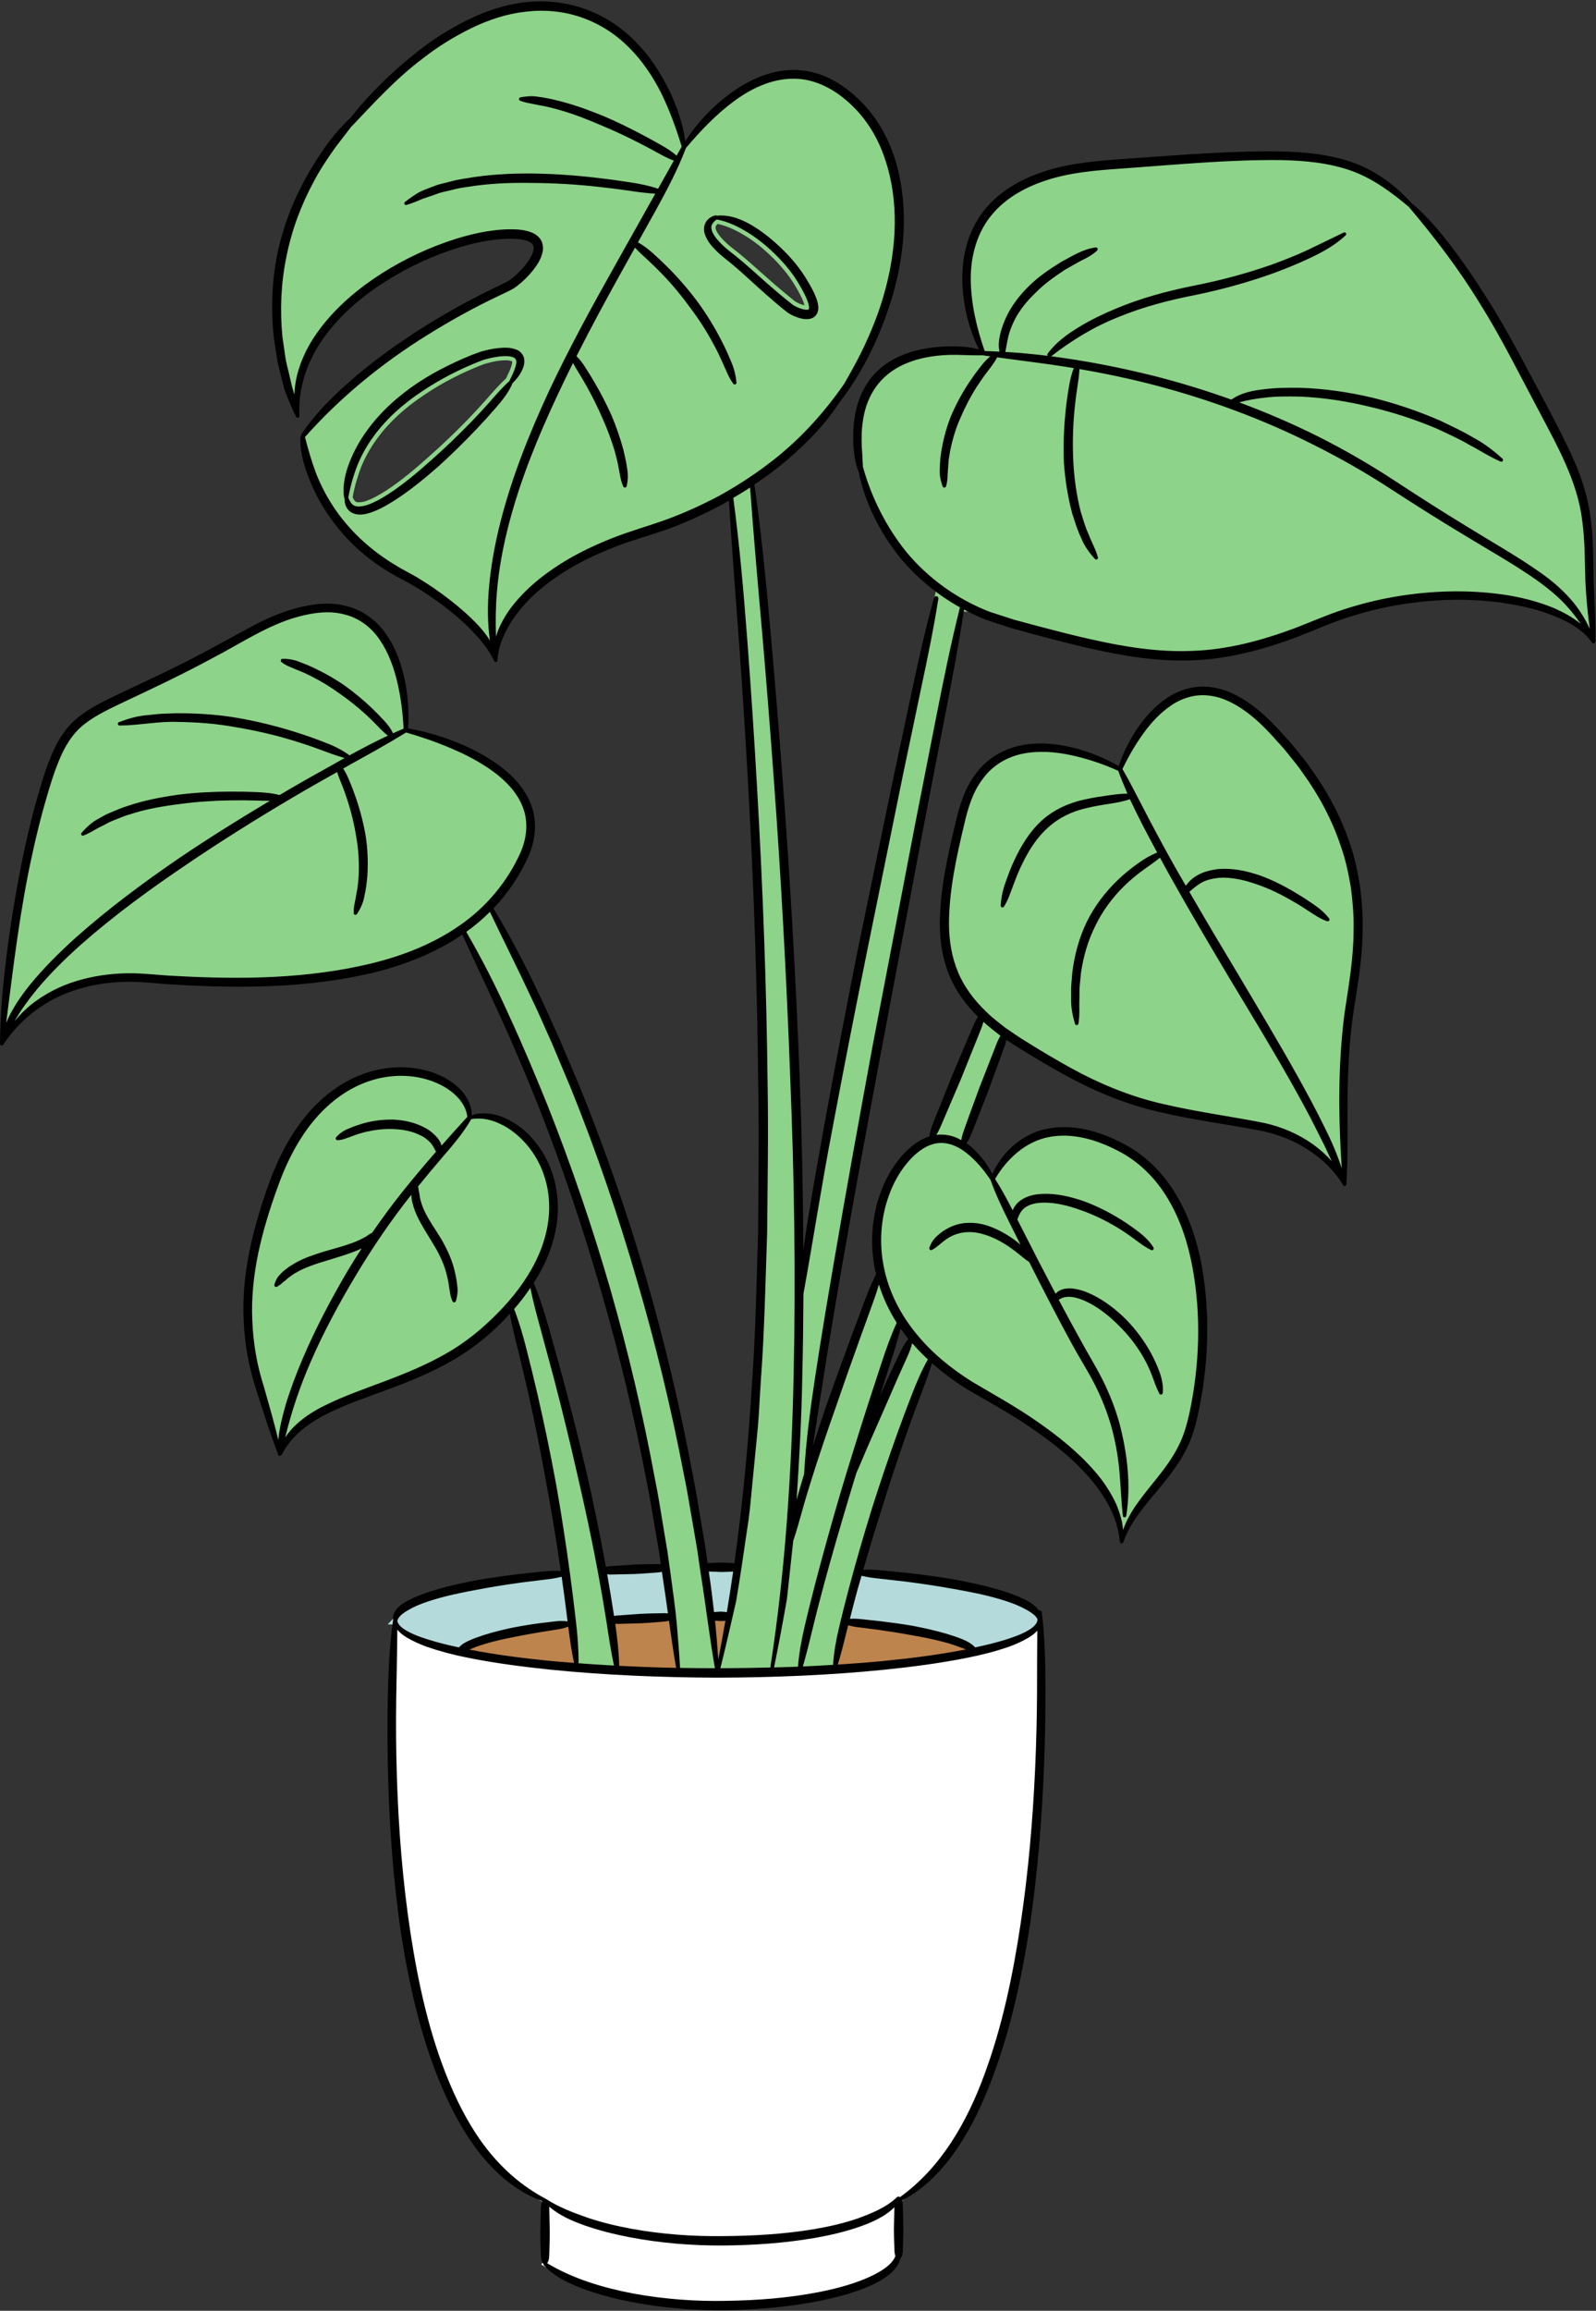
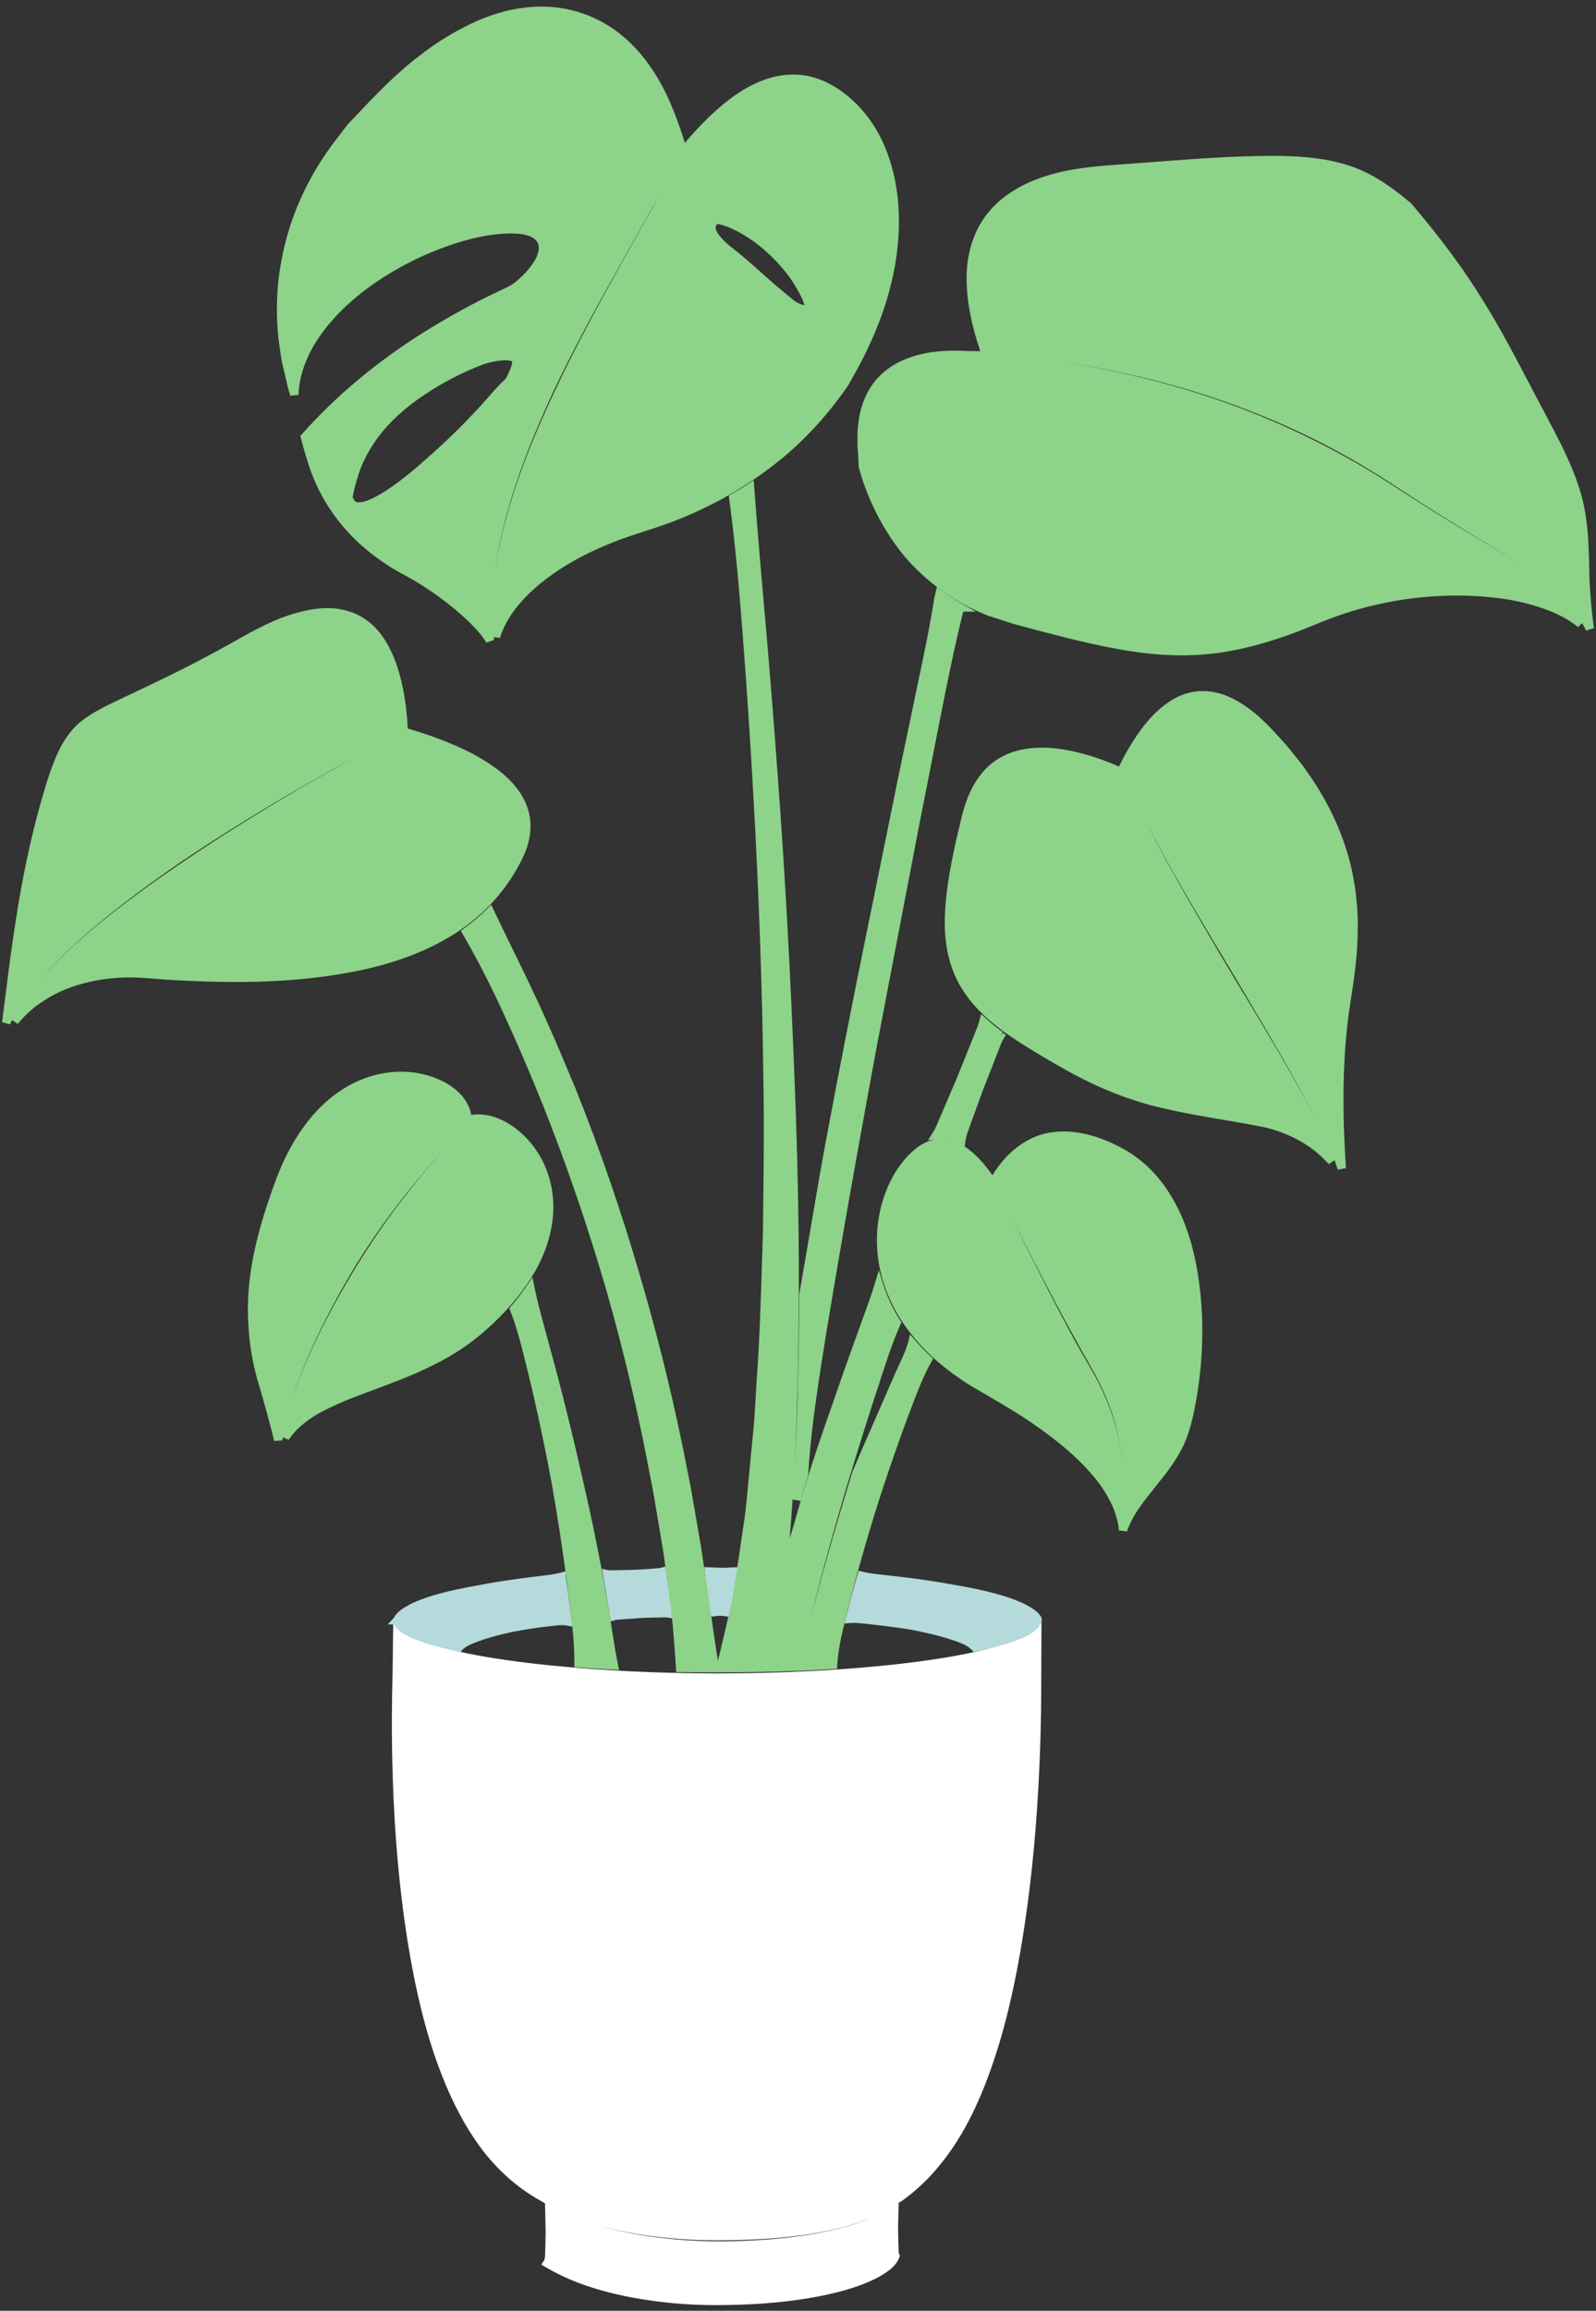
<svg xmlns="http://www.w3.org/2000/svg" height="500.4" id="Layer_1" preserveAspectRatio="xMidYMid meet" version="1.1" viewBox="0.0 -0.3 345.9 500.4" width="345.9" x="0" xml:space="preserve" y="0" zoomAndPan="magnify">
  <rect x="0.0" y="-0.3" width="345.9" height="500.4" fill="#333333" stroke="none" />
  <g>
    <g id="change1_1">
      <path d="M225.706,350.295l-1.534,1.873l-0.133,0.143 c-0.484,0.548-1.084,0.932-1.697,1.304c-1.221,0.716-2.591,1.342-4.076,1.862 c-2.574,0.901-5.43,1.66-8.732,2.32c-5.177,1.039-10.867,1.858-17.902,2.575 c-11.065,1.114-22.883,1.676-36.124,1.715 c-13.142-0.04-24.967-0.606-36.149-1.734c-7.046-0.719-12.735-1.537-17.907-2.574 c-3.028-0.606-5.96-1.393-8.691-2.331c-1.623-0.608-2.918-1.208-4.057-1.875 c-0.695-0.433-1.253-0.825-1.67-1.28c-0.095-0.118-0.191-0.235-0.286-0.33 l-1.529-1.53l-0.016,2.164c-0.028,3.922-0.103,7.856-0.177,11.792l-0.058,3.114 c-0.088,5.5-0.039,11.214,0.145,16.985c0.394,12.244,1.356,23.297,2.943,33.792 c2.052,13.401,4.751,23.815,8.495,32.778c2.487,5.882,5.227,10.691,8.378,14.707 c3.65,4.61,7.956,8.248,12.799,10.817l0.207,0.205h0.039l0.019,0.019h0.122 c0.004,0.003,0.008,0.005,0.012,0.007v0.753c0,0.148,0.002,0.297,0.018,0.363 l0.11,5.11c-0.016,0.512-0.021,1.021-0.028,1.528 c-0.007,0.638-0.014,1.274-0.044,1.929l-0.055,1.718 c-0.014,0.434-0.065,0.765-0.278,1.077l-0.539,0.792l0.822,0.493 c5.071,3.043,11.261,5.223,18.926,6.666c5.842,1.083,11.931,1.632,18.102,1.632 c0.753,0,1.51-0.008,2.257-0.024c7.581-0.101,14.236-0.734,20.343-1.935 c3.832-0.755,7.047-1.671,9.838-2.804c1.322-0.551,3.03-1.317,4.49-2.351 c1.472-1.007,2.393-2.061,2.819-3.223l0.122-0.335l-0.138-0.328 c-0.092-0.217-0.117-0.486-0.129-0.728l-0.057-1.643 c-0.028-0.6-0.035-1.199-0.042-1.796c-0.007-0.48-0.012-0.957-0.028-1.38 l0.072-3.254l0.071-2.588l0.194,0.175l0.59-0.423 c7.986-5.736,14.084-14.56,18.637-26.973c3.388-9.141,5.893-19.574,7.882-32.833 c1.58-10.534,2.614-21.553,3.159-33.685c0.263-5.432,0.399-10.969,0.419-16.927 l0.014-4.334c0.007-2.886,0.016-5.776,0.039-8.658L225.706,350.295z M186.297,480.948c-2.789,0.987-5.874,1.769-9.701,2.46 c-6.045,1.051-12.582,1.592-19.977,1.652l-0.606,0.002 c-6.627,0-13.135-0.592-19.339-1.759c-2.479-0.488-4.711-1.032-6.781-1.636 c2.116,0.597,4.352,1.119,6.788,1.569c5.932,1.07,12.207,1.614,18.652,1.614 l1.28-0.007c7.549-0.042,14.079-0.536,19.968-1.516 c3.855-0.668,6.94-1.434,9.716-2.414c0.583-0.215,1.17-0.445,1.756-0.677 C187.486,480.478,186.925,480.722,186.297,480.948z" fill="#fff" />
    </g>
    <g id="change2_1">
-       <path d="M212.682,357.167l-3.157,0.613 c-5.206,1.012-10.892,1.81-17.895,2.51c-3.129,0.291-6.399,0.545-10.005,0.781 l-1.32,0.086l0.399-1.261c0.711-2.254,1.285-4.582,1.84-6.833l0.41-1.632 l0.237-0.901l0.893,0.263c0.762,0.224,1.548,0.329,2.383,0.439l3.901,0.491 c2.623,0.372,4.997,0.752,7.27,1.165c2.908,0.506,5.121,0.976,7.166,1.518 c1.479,0.366,2.863,0.886,4.202,1.389L212.682,357.167z M156.448,349.823 l-0.265,0.013l-1.015-0.072l-1.213-0.003l0.104,0.999 c0.285,2.738,0.521,5.551,0.703,8.362l1.791,0.12 c0.529-2.633,1.034-5.389,1.543-8.427l0.138-1.236l-1.253,0.211 C156.809,349.82,156.628,349.82,156.448,349.823z M145.883,350.543l-0.152-1.099 l-1.046,0.37c-0.209,0.073-0.414,0.098-0.681,0.114l-1.674,0.146 c-0.836,0.08-1.66,0.131-2.489,0.181l-0.797,0.049c0,0-5.032,0.145-5.054,0.145 c-0.191,0-0.38-0.001-0.571-0.016l-1.128-0.089l0.161,1.121 c0.52,3.616,0.78,6.391,0.841,8.997l0.019,0.842l0.841,0.041 c4.815,0.232,8.741,0.371,12.354,0.435l1.091,0.019l-0.182-1.076 C146.82,357.205,146.327,353.751,145.883,350.543z M124.057,351.821l-0.148-1.202 l-1.11,0.483c-0.703,0.306-1.432,0.456-2.316,0.589l-3.109,0.491l-1.471,0.254 c-1.582,0.271-3.16,0.542-4.702,0.871c-2.409,0.469-4.357,0.931-6.13,1.45 c-1.126,0.334-2.063,0.638-2.996,1.041l-0.709,0.309l-2.536,1.173l2.743,0.536 c5.14,1.006,10.793,1.791,17.785,2.474c1.008,0.098,2.008,0.177,3.008,0.256 l3.198,0.267l-0.255-1.197C124.704,356.782,124.322,353.962,124.057,351.821z" fill="#bd844d" />
-     </g>
+       </g>
    <g id="change3_1">
      <path d="M123.912,350.718l0.152,1.224l-1.213-0.223 c-0.375-0.068-0.744-0.095-1.112-0.095c-0.415,0-0.827,0.034-1.237,0.086 l-3.16,0.362c-1.95,0.252-3.986,0.582-6.215,1.004 c-2.468,0.542-4.352,1.032-6.082,1.585c-1.057,0.358-2.031,0.688-2.943,1.101 c-0.705,0.315-1.425,0.686-1.957,1.293l-0.35,0.399l-0.52-0.11 c-2.643-0.563-4.739-1.099-6.598-1.688c-1.214-0.372-2.8-0.897-4.246-1.631 c-1.195-0.597-2.476-1.368-3.042-2.562h-1.375l1.365-1.432 c0.631-1.35,2.16-2.186,3.516-2.928c1.57-0.795,3.221-1.358,4.631-1.806 c3.447-1.048,6.97-1.736,9.653-2.218c2.977-0.585,6.179-1.103,9.78-1.581 l4.893-0.616c1.183-0.135,2.429-0.293,3.65-0.612l1.133-0.296v1.172 C123.078,344.264,123.513,347.491,123.912,350.718z M156.892,339.198l-0.574,0.011 l-3.68-0.153l0.108,1.303c0.389,2.543,0.744,5.258,1.117,8.545l0.103,0.892 l1.204-0.128l0.901-0.071l0.278,0.012c0.221,0.009,0.442,0.015,0.673,0.052 l1.257,0.18l0.145-0.872c0.491-2.939,0.944-5.876,1.379-8.814l0.163-1.086 l-1.937,0.088C157.654,339.192,157.274,339.195,156.892,339.198z M144.508,341.05 l-0.311-2.108l-0.981,0.261c-0.214,0.057-0.428,0.084-0.677,0.1l-1.66,0.144 c-0.663,0.054-1.326,0.087-1.989,0.122l-1.326,0.074l-5.342,0.119 c-0.164,0-0.304-0.014-0.435-0.043l-1.32-0.293l0.233,1.332 c0.523,2.997,1.029,6.013,1.481,9.029l0.156,1.046l1.009-0.317 c0.187-0.058,0.385-0.072,0.638-0.087l1.695-0.109l3.309-0.252l0.856-0.029 c0.827-0.031,1.654-0.061,2.501-0.061l1.681-0.036 c0.194,0,0.405,0.016,0.613,0.046l1.197,0.171l-0.445-3.111 C145.107,345.04,144.821,343.035,144.508,341.05z M225.649,349.889 c-0.391-0.754-1-1.253-1.614-1.688c-0.613-0.421-1.338-0.833-2.218-1.265 c-1.699-0.818-3.509-1.396-4.896-1.807c-3.576-1.061-7.183-1.733-10.227-2.248 c-3.127-0.582-6.514-1.1-10.36-1.584l-5.209-0.599 c-1.414-0.141-2.798-0.297-4.175-0.647l-0.852-0.216l-1.184,4.092 c-0.451,1.63-0.868,3.26-1.287,4.899l-0.627,2.448l1.267-0.103 c0.262-0.022,0.521-0.031,0.783-0.031c0.567,0,1.133,0.043,1.688,0.101 l3.666,0.398c2.83,0.335,5.145,0.66,7.265,1.021 c2.71,0.526,5.054,1.076,7.138,1.676l0.422,0.134 c1.064,0.336,2.068,0.654,3.076,1.072c1.08,0.439,1.831,0.923,2.363,1.52 l0.35,0.393l0.516-0.111c2.701-0.583,4.854-1.137,6.786-1.743 c1.538-0.499,2.915-0.967,4.212-1.633c1.421-0.742,2.913-1.704,3.219-3.373 v-0.51L225.649,349.889z" fill="#b4dadb" />
    </g>
    <g id="change4_1">
-       <path d="M133.945,360.18l0.242,1.149l-1.172-0.057 c-2.561-0.127-5.14-0.291-7.701-0.491l-0.84-0.065l0.005-0.842 c0.016-2.808-0.164-5.731-0.553-8.936c-0.38-3.313-0.797-6.602-1.232-9.91 c-0.9-6.701-1.927-13.327-3.051-19.689c-1.156-6.319-2.512-12.883-4.028-19.504 c-0.758-3.229-1.534-6.461-2.365-9.678c-0.852-3.409-1.699-6.158-2.666-8.66 l-0.196-0.51l0.361-0.412c1.216-1.39,2.342-2.859,3.443-4.491l1.214-1.799 l0.422,2.129c0.544,2.734,1.285,5.454,2.001,8.085l3.016,11.168 c1.847,7.052,3.579,14.144,5.151,21.087c1.801,7.764,3.265,14.704,4.477,21.21 c0.675,3.569,1.297,7.165,1.851,10.687l0.127,0.835 C132.888,354.351,133.339,357.312,133.945,360.18z M80.62,209.243 c-8.716,2.09-18.39,3.106-29.579,3.106c-3.998,0-8.228-0.126-12.93-0.385 c-1.368-0.055-2.745-0.168-4.129-0.282c-1.914-0.157-3.894-0.32-5.87-0.32 l-0.686,0.007c-3.708,0.073-7.254,0.62-10.54,1.625 c-3.419,1.022-6.683,2.703-9.446,4.862c-1.283,1.031-2.499,2.235-3.606,3.574 l-1.212-0.844c-0.148,0.314-0.315,0.631-0.445,0.942l-1.732-0.463l0.373-2.95 c1.402-11.13,2.851-22.637,5.326-33.785c0.661-3.108,1.481-6.435,2.508-10.163 c1.061-3.753,1.969-6.864,3.221-9.929c1.524-3.806,3.452-6.577,5.897-8.465 c2.346-1.841,5.163-3.186,7.889-4.486l1.193-0.572 c5.865-2.764,12.5-5.892,18.768-9.285c1.676-0.871,3.307-1.79,4.933-2.704 c4.405-2.477,8.958-5.038,13.89-6.352c2.429-0.665,4.567-0.99,6.529-0.99 c1.338,0,2.611,0.156,3.781,0.464c3.328,0.775,6.293,2.883,8.324,5.929 c1.727,2.507,3.021,5.651,3.947,9.599c0.742,3.235,1.193,6.627,1.345,10.086 l0.001,0.018c3.544,1.025,6.85,2.195,9.825,3.48 c3.599,1.508,6.65,3.194,9.317,5.151c3.346,2.471,5.594,5.216,6.685,8.162 c1.202,3.137,1.009,6.832-0.544,10.396c-2.878,6.436-7.682,12.182-13.533,16.187 C94.839,204.552,88.276,207.374,80.62,209.243z M8.227,212.316 c2.396-2.759,5.21-5.588,8.803-8.808c6.224-5.483,13.351-10.895,22.434-17.035 c7.396-5.028,15.185-9.946,23.813-15.035c3.707-2.185,7.708-4.473,12.237-6.997 l0.769-0.426c0.117-0.065,0.237-0.133,0.354-0.198 c-0.377,0.205-0.764,0.412-1.136,0.615c-3.843,2.106-7.857,4.37-12.272,6.923 c-8.737,5.098-16.561,9.984-23.912,14.935 c-9.066,6.213-16.163,11.671-22.328,17.174 C13.435,206.668,10.633,209.513,8.227,212.316z M116.836,273.386 c-1.939,3.877-4.79,7.731-8.474,11.453c-3.641,3.682-7.325,6.55-11.26,8.768 c-4.467,2.562-9.301,4.501-13.011,5.905c-1.031,0.393-2.068,0.779-3.109,1.165 c-3.373,1.251-6.86,2.544-10.185,4.193c-2.409,1.175-4.345,2.459-5.92,3.925 c-0.916,0.826-1.693,1.733-2.319,2.704l-1.259-0.538 c-0.026,0.218-0.065,0.434-0.085,0.654l-1.782,0.133 c-0.944-3.891-2.059-7.821-3.12-11.511c-1.494-4.678-2.347-9.588-2.533-14.57 c-0.392-8.505,1.299-17.455,5.485-29.012c1.824-5.211,4.021-9.516,6.71-13.153 c3.102-4.247,6.971-7.538,11.187-9.512c3.083-1.451,6.466-2.218,9.785-2.218 c1.596,0,3.173,0.178,4.684,0.527c2.634,0.622,4.891,1.645,6.717,3.041 c1.503,1.154,3.338,3.089,3.784,5.805c0.495-0.074,1-0.124,1.509-0.124 c1.725,0,3.53,0.437,5.218,1.266c1.978,0.926,3.882,2.379,5.646,4.31 c3.157,3.493,5.064,8.104,5.375,12.988 C120.177,264.032,119.125,268.806,116.836,273.386z M63.36,302.376 c0.923-2.721,1.972-5.437,3.148-8.128c2.506-5.796,5.711-11.935,9.792-18.763 c3.793-6.316,7.829-12.183,11.995-17.438c1.943-2.477,4.092-5.07,6.757-8.156 l0.376-0.439c0.122-0.142,0.245-0.288,0.367-0.431 c-2.74,3.116-5.274,6.097-7.591,8.963c-4.525,5.67-8.594,11.518-12.089,17.379 c-4.009,6.828-7.171,12.999-9.665,18.859 C65.21,297.14,64.198,299.82,63.36,302.376z M62.764,304.259 c0.08-0.254,0.156-0.508,0.239-0.762c-0.068,0.218-0.145,0.442-0.21,0.659 C62.783,304.19,62.774,304.225,62.764,304.259z M259.327,273.957 c1.865,10.066,1.637,21.103-0.654,31.918c-0.518,2.331-1.227,5.047-2.563,7.599 c-1.345,2.607-3.107,4.93-4.493,6.662l-1.036,1.301 c-1.299,1.625-2.643,3.306-3.873,5.061c-1.062,1.602-1.893,3.235-2.457,4.832 l-1.753-0.21l-0.011-0.093c-0.048-0.485-0.097-0.983-0.194-1.467 c-0.316-1.413-0.725-2.678-1.243-3.848c-1.17-2.499-2.674-4.788-4.461-6.786 c-3.1-3.59-7.044-6.992-12.423-10.72c-3.364-2.352-6.996-4.463-10.507-6.506 c-1.172-0.681-2.337-1.358-3.484-2.041c-5.073-3.178-9.229-6.765-12.371-10.672 c-3.59-4.359-6.052-9.396-7.115-14.558c-1.131-5.412-0.751-10.996,1.103-16.145 c1.008-2.76,2.344-5.163,3.972-7.145c2.089-2.551,4.295-4.116,6.554-4.651 c0.473-0.113,0.965-0.157,1.46-0.169c-0.246,0.007-0.492,0.016-0.739,0.047 l-1.923,0.247l1.046-1.632c0.35-0.547,0.654-1.145,0.956-1.883l1.455-3.381 l2.876-6.731l4.103-10.192c0.265-0.69,0.52-1.353,0.709-2.05l0.384-1.43 l1.098,0.994c1.151,1.044,2.379,2,3.567,2.925l-0.486,0.766l0.628-0.652 l0.541,0.515l-0.403,0.627c-0.355,0.554-0.613,1.165-0.891,1.91l-3.572,9.117 l-2.236,6.118l-1.103,3.055c-0.203,0.58-0.428,1.283-0.536,2.03l-0.184,1.277 l-0.05-0.027c0.326,0.212,0.655,0.414,0.97,0.664 c1.775,1.364,3.45,3.193,5.103,5.571c2.941-4.882,7.277-8.21,11.945-9.154 c1.114-0.222,2.277-0.333,3.459-0.333c3.772,0,7.814,1.102,12.016,3.277 c4.613,2.279,8.575,6.063,11.442,10.933 C256.442,263.086,258.252,268.144,259.327,273.957z M235.42,293.935 c-0.698-1.215-1.393-2.424-2.052-3.659c-3.396-6.1-6.621-12.277-9.328-17.513 c0,0-4.887-9.608-5.082-9.987c0.186,0.376,5.013,10.016,5.013,10.016 c3.576,7.089,6.413,12.523,9.197,17.619c0.681,1.253,1.4,2.481,2.116,3.701 c0.942,1.608,1.918,3.273,2.764,4.938c1.564,3.087,2.791,6.187,3.65,9.214 c0.758,2.676,1.306,5.468,1.665,8.499c-0.299-2.743-0.833-5.592-1.601-8.53 c-0.827-3.034-2.029-6.152-3.572-9.256 C237.32,297.242,236.355,295.56,235.42,293.935z M206.586,246.777 c-0.075-0.028-0.142-0.062-0.218-0.088c-0.175-0.059-0.359-0.088-0.538-0.134 C206.083,246.617,206.334,246.693,206.586,246.777z M205.368,246.441 c-0.426-0.079-0.858-0.127-1.297-0.131 C204.498,246.316,204.932,246.36,205.368,246.441z M293.667,191.777 c0.35,2.745,0.689,5.956,0.59,9.229c0.018,5.37-0.778,10.555-1.619,16.044 l-0.346,2.271c-1.266,9.769-1.453,20.363-0.587,33.327l-1.764,0.342 c-0.222-0.678-0.461-1.36-0.717-2.048l-1.259,0.84 c-1.137-1.305-2.485-2.519-4.007-3.606c-2.985-2.088-6.372-3.568-10.061-4.396 c-2.941-0.588-5.944-1.099-8.849-1.595c-4.247-0.724-8.642-1.473-12.916-2.479 c-6.768-1.508-13.695-4.2-20.575-7.999c-3.259-1.803-6.466-3.693-9.529-5.618 c-1.094-0.658-2.132-1.369-3.173-2.08c-0.467-0.319-0.933-0.639-1.409-0.955 l-0.967-0.755c-1.122-0.876-2.282-1.781-3.316-2.816 c-2.901-2.737-5.043-5.735-6.351-8.891c-1.326-3.143-2.02-6.766-2.059-10.764 c0.018-7.318,1.587-14.501,3.335-21.83c0.818-3.519,1.893-7.191,4.182-10.17 c2.082-2.938,5.326-5.001,9.115-5.784c1.391-0.293,2.89-0.442,4.449-0.442 c2.029,0,4.226,0.253,6.529,0.751c3.479,0.761,6.892,1.892,10.161,3.356 c1.336-2.787,2.843-5.356,4.48-7.633c2.004-2.797,4.186-4.976,6.483-6.474 c2.224-1.475,4.707-2.257,7.178-2.257c0.529,0,1.059,0.036,1.587,0.11 c2.604,0.279,5.338,1.464,8.331,3.618c2.158,1.591,4.286,3.604,6.703,6.345 c1.257,1.342,2.19,2.43,3.01,3.507l0.755,0.939 c0.696,0.861,1.418,1.752,2.05,2.714c3.738,5.187,6.575,10.671,8.412,16.27 C292.58,185.829,293.18,188.903,293.667,191.777z M285.135,241.962 c-1.579-3.105-3.235-6.125-4.738-8.854c-3.32-5.922-6.842-11.862-10.248-17.605 l-2.66-4.49c-4.7-7.792-8.926-14.834-13.004-22.024 c-1.987-3.513-3.993-7.185-6.132-11.227l-0.061-0.117 c0.019,0.037,0.036,0.075,0.055,0.112c2.195,4.228,4.18,7.913,6.066,11.265 c4.527,8.11,9.259,16.079,12.873,22.115l2.04,3.385 c3.662,6.074,7.449,12.355,11.003,18.625 C281.84,235.816,283.528,238.838,285.135,241.962z M60.306,72.704 c-0.59-6.083-0.288-11.997,0.898-17.618c1.115-5.667,3.145-11.24,6.027-16.553 c1.458-2.762,3.208-5.321,4.728-7.46l3.383-4.406l1.672-1.769 c4.364-4.61,8.877-9.378,14.091-13.267c3.15-2.49,6.756-4.735,10.697-6.658 c4.11-1.996,8.163-3.219,12.044-3.634c1.149-0.139,2.324-0.209,3.484-0.209 c3.113,0,6.128,0.499,8.965,1.485c3.892,1.322,7.556,3.625,10.588,6.658 c2.805,2.77,5.25,6.231,7.265,10.283c1.566,3.177,2.93,6.724,4.277,11.074 c3.549-4.133,6.737-7.221,9.991-9.658c4.578-3.399,9.092-5.122,13.425-5.122 l0.27-0.002c4.357,0,8.919,2.035,12.845,5.731 c3.434,3.187,6.103,7.436,7.714,12.284c2.867,8.448,2.885,18.445,0.049,28.904 c-1.177,4.388-2.945,8.987-5.255,13.666c-1.094,2.171-2.305,4.399-3.703,6.821 c-4.933,7.126-10.623,13.098-16.949,17.812c-3.258,2.461-6.826,4.764-10.604,6.838 c-3.883,2.066-7.76,3.807-11.528,5.179c-1.554,0.559-3.143,1.074-4.75,1.593 c-2.377,0.769-4.834,1.563-7.203,2.521c-4.258,1.692-7.949,3.56-11.288,5.715 c-3.993,2.602-7.092,5.315-9.467,8.293c-1.322,1.636-2.397,3.454-3.199,5.408 c-0.148,0.377-0.285,0.804-0.405,1.214l-1.361-0.168 c0.026,0.203,0.04,0.418,0.068,0.618l-1.672,0.595 c-0.627-1.046-1.402-2.05-2.361-3.068c-1.695-1.821-3.715-3.636-6.179-5.554 c-2.307-1.782-4.552-3.32-6.86-4.698c-0.755-0.451-1.533-0.873-2.291-1.285 c-0.451-0.246-0.896-0.488-1.326-0.73c-1.386-0.787-2.501-1.487-3.517-2.203 c-4.711-3.204-8.606-7.145-11.567-11.703c-1.522-2.348-2.78-4.83-3.744-7.377 c-0.988-2.65-1.739-5.366-2.346-7.675l-0.124-0.468l0.322-0.362 c7.442-8.374,16.447-15.877,26.768-22.303c5.153-3.196,10.342-6.038,15.424-8.447 l1.971-0.94c0.567-0.253,1.388-0.682,1.898-1.098 c1.188-0.914,2.224-1.92,3.183-3.093c0.99-1.271,1.782-2.378,2.073-3.922 c0.118-0.645,0.014-1.548-0.486-2.101c-0.582-0.673-1.315-0.971-1.958-1.175 c-1.236-0.356-2.42-0.406-3.411-0.406c-0.327,0-0.654,0.006-0.981,0.014 c-1.492,0.017-2.968,0.233-4.396,0.443c-2.653,0.456-5.437,1.196-8.486,2.258 c-5.518,1.934-10.795,4.608-15.678,7.946c-5.336,3.677-9.536,7.796-12.479,12.241 c-1.663,2.512-2.872,5.191-3.59,7.964c-0.308,1.248-0.495,2.583-0.571,4.073 l-1.773,0.207l-0.543-1.865l-0.5-2.167c-0.117-0.571-0.251-1.113-0.387-1.654 c-0.217-0.87-0.442-1.768-0.569-2.696L60.306,72.704z M161.791,50.936 c-1.63-1.006-3.797-2.213-6.236-2.75c-0.223,0.186-0.378,0.395-0.424,0.532 c-0.083,0.202-0.053,0.425,0.072,0.803c0.357,0.909,1.283,1.884,1.948,2.536 c0.696,0.684,1.479,1.293,2.307,1.938l0.679,0.531 c1.032,0.839,2.019,1.702,2.991,2.552l1.61,1.429 c1.538,1.371,3.063,2.728,4.631,4.034c0.993,0.851,2.123,1.765,3.037,2.483 c0.56,0.346,1.345,0.661,1.95,0.787c-0.046-0.194-0.115-0.426-0.21-0.696 c-0.419-1.114-1.089-2.29-1.685-3.303c-1.177-2.035-2.674-3.951-4.716-6.032 C165.737,53.772,163.789,52.186,161.791,50.936z M143.008,41.734l-9.123,16.263 c-4.4,7.799-9.506,17.067-14.035,26.677 c-4.985,10.757-8.32,19.72-10.494,28.201 c-0.987,3.892-1.688,7.531-2.134,11.033c0.475-3.538,1.202-7.172,2.21-11.017 c2.209-8.473,5.587-17.415,10.627-28.138c4.435-9.494,9.511-18.833,13.891-26.715 l7.351-13.161C141.856,43.871,142.43,42.819,143.008,41.734z M110.853,78.903 c0.15-0.483,0.168-0.829,0.143-0.945c-0.311-0.131-0.719-0.238-1.455-0.238 c-0.452,0-0.928,0.04-1.382,0.098c-0.992,0.124-2.073,0.368-3.307,0.746 c-4.552,1.734-8.974,4.004-12.735,6.545c-4.313,2.817-7.807,6.042-10.402,9.594 c-1.412,1.93-2.563,3.978-3.42,6.088c-0.825,2.112-1.455,4.335-1.867,6.596 c0.348,0.755,0.624,0.94,0.735,0.985c0.127,0.058,0.288,0.105,0.578,0.105 c0.304,0,0.677-0.049,1.175-0.152c1.654-0.485,3.362-1.492,4.804-2.412 c3.378-2.201,6.522-4.905,9.149-7.259c2.918-2.563,5.807-5.317,8.589-8.19 c1.607-1.67,2.879-3.047,4.005-4.33c1.336-1.541,2.66-3.041,4.117-4.407 l0.09-0.084l0.2-0.422C110.263,80.4,110.634,79.625,110.853,78.903z M343.743,136.247c-0.268-0.556-0.544-1.088-0.829-1.603l-0.927,0.838 c-1.448-1.209-3.311-2.295-5.697-3.32c-3.343-1.361-7.046-2.328-10.986-2.867 c-3.104-0.418-6.31-0.63-9.531-0.63c-4.325,0-8.774,0.381-13.222,1.133 c-3.784,0.651-7.51,1.572-11.072,2.736c-2.386,0.772-4.727,1.721-6.991,2.639 c-1.225,0.496-2.445,0.99-3.666,1.456c-8.387,3.118-15.429,4.683-22.171,4.927 c-0.866,0.04-1.741,0.059-2.616,0.059c-5.762,0-12.11-0.836-19.974-2.633 c-3.714-0.819-7.452-1.796-11.067-2.74l-5.51-1.486l-5.384-1.751 c-7.157-2.794-13.492-7.348-18.371-13.186 c-4.4-5.482-7.712-11.991-9.591-18.839l-0.027-0.101l-0.005-0.105 c-0.018-0.49-0.035-0.949-0.069-1.392c-0.037-0.979-0.092-1.902-0.18-2.808 c-0.042-2.13-0.049-3.985,0.262-5.83c0.539-4.053,2.326-7.65,5.027-10.096 c2.552-2.36,6.047-3.916,10.383-4.621c1.663-0.262,3.466-0.393,5.363-0.393 l0.401,0.002c0.587,0.011,1.167,0.029,1.746,0.047 c0.933,0.029,1.868,0.058,2.81,0.058c0.203,0,0.408-0.005,0.612-0.008 c-1.941-5.69-2.921-10.74-2.97-15.417c-0.081-5.945,1.748-11.32,5.154-15.129 c3.194-3.65,7.894-6.32,13.964-7.929c4.822-1.281,9.897-1.643,14.804-1.992 c0,0,5.34-0.391,7.32-0.541c8.235-0.625,16.751-1.27,25.11-1.27l1.605,0.008 c4.562,0.076,10.507,0.43,16.09,2.499c4.905,1.847,9.009,5.005,12.377,7.85 c6.575,7.757,11.473,14.401,15.521,21.017c3.533,5.618,6.669,11.599,9.702,17.383 c1.002,1.913,2.006,3.829,3.028,5.739l1.165,2.204 c3.705,7,7.537,14.238,8.474,22.208c0.483,3.475,0.555,6.891,0.633,10.508 c0.019,0.886,0.037,1.778,0.064,2.676c0.198,3.768,0.509,7.105,0.949,10.179 L343.743,136.247z M322.301,117.449c-1.601-0.962-3.201-1.924-4.788-2.907 c-4.806-2.932-9.994-6.222-15.857-10.058c-5.326-3.484-10.807-6.646-16.292-9.397 c-10.874-5.445-22.719-9.831-35.203-13.036c-7.359-1.837-14.294-3.185-20.939-4.094 c0.84,0.122,1.681,0.236,2.515,0.369c6.153,0.974,12.345,2.259,18.402,3.818 c12.442,3.232,24.262,7.658,35.134,13.155c5.771,2.895,11.251,6.03,16.287,9.317 c6.321,4.085,11.231,7.168,15.917,9.992c1.587,0.97,3.18,1.916,4.772,2.862 c2.543,1.51,5.116,3.085,7.651,4.71 C327.371,120.543,324.816,118.961,322.301,117.449z M198.379,289.981l-1.145-1.319 l-0.417,1.696c-0.281,1.138-0.744,2.21-1.195,3.209l-1.761,3.886l-3.403,7.799 l-3.424,7.81l-1.667,3.914c-0.177,0.42-0.368,0.84-0.612,1.371l-0.368,1.206 c-0.403,1.312-0.802,2.617-1.19,3.919c-2.149,7.122-3.945,13.376-5.49,19.121 c-0.735,2.705-1.392,5.225-1.998,7.655c0.643-2.704,1.319-5.361,1.917-7.677 c1.492-5.687,3.192-11.777,5.349-19.156c1.814-6.055,3.742-12.271,5.897-19.002 l3.093-9.462c0.852-2.56,1.898-5.565,3.205-8.437l0.203-0.448l-0.265-0.415 c-1.614-2.518-2.878-5.227-3.754-8.051l-0.88-2.833l-0.85,2.842 c-0.428,1.423-0.954,2.993-1.612,4.803l-2.68,7.403 c-1.654,4.564-3.367,9.429-5.232,14.865c-1.909,5.371-3.553,10.253-5.027,14.931 c-0.779,2.506-1.543,5.03-2.25,7.553l-0.214,0.759 c-0.45,1.607-0.922,3.263-1.461,4.879c0.229-2.746,0.44-5.535,0.627-8.379 l1.741,0.302c0.484-1.713,0.972-3.426,1.495-5.121l0.057-0.189l0.108-0.462 c0.407-7.357,1.435-14.597,2.453-21.381c1.225-8.065,2.602-16.199,3.908-23.84 c2.74-16.125,5.704-32.334,8.504-47.548l9.101-47.436l4.67-23.711 c1.529-7.74,3.058-15.321,4.946-22.89h2.749l-2.996-1.693 c-1.411-0.796-2.839-1.72-4.368-2.824l-1.099-0.794l-0.56,2.383 c-0.97,6.18-2.197,12.082-3.701,19.159l-4.002,19.137l-7.8,38.301 c-2.821,13.922-5.273,26.478-7.496,38.38c-1.319,6.835-2.498,13.799-3.639,20.532 c-0.848,5.005-1.697,10.009-2.621,15.164c-0.039,6.572-0.122,12.339-0.253,17.64 c-0.096,6.765-0.411,13.499-0.776,19.707c0.328-6.295,0.574-12.828,0.722-19.729 c0.449-20.457,0.207-41.589-0.741-64.598c-0.843-22.24-2.043-43.955-3.569-64.54 c-0.778-10.727-1.637-21.565-2.554-32.215c-0.887-9.913-1.817-20.469-2.586-30.937 l-0.115-1.542l-1.289,0.854c-1.147,0.761-2.351,1.468-3.597,2.201l-0.518,0.305 l0.081,0.597c1.437,10.691,2.316,21.255,3.051,31.08 c0.813,10.599,1.525,21.348,2.119,31.948c1.274,22.068,2.034,43.588,2.261,63.966 c0.152,8.161,0.058,16.465-0.032,24.496c-0.028,2.506-0.057,5.011-0.078,7.494 c-0.074,2.194-0.141,4.388-0.21,6.582c-0.26,8.332-0.529,16.948-1.145,25.413 l-0.488,7.993c-0.125,1.843-0.313,3.685-0.498,5.528l-0.242,2.43l-0.767,8.053 c-0.246,2.578-0.5,5.244-0.93,7.85c-0.693,4.818-1.508,10.413-2.411,15.785 c-0.925,4.062-1.966,8.61-3.057,13.077c-0.543-3.284-1.027-6.604-1.483-9.834 c-0.433-3.053-0.864-6.109-1.356-9.145l-0.781-5.399l-0.924-5.366 c-0.23-1.255-0.444-2.514-0.658-3.775c-0.389-2.287-0.79-4.653-1.282-6.947 c-2.657-13.942-6.105-28.19-10.247-42.346 c-4.095-14.124-8.866-27.982-14.188-41.204l-4.228-10.052 c-0.534-1.169-1.053-2.346-1.573-3.523c-0.932-2.107-1.893-4.286-2.92-6.385 c-1.612-3.469-3.293-6.905-4.976-10.344c-1.338-2.735-2.678-5.473-3.984-8.232 l-0.55-1.16l-0.909,0.908c-1.568,1.566-3.252,2.995-5.008,4.247l-0.672,0.479 l0.414,0.712c3.279,5.648,6.365,11.674,9.174,17.917 c2.584,5.578,5.23,11.742,8.324,19.394c5.13,12.923,9.725,26.348,13.656,39.897 c3.836,13.426,7.081,27.24,9.647,41.074c0.493,2.416,0.905,4.896,1.304,7.295 c0.17,1.031,1.384,8.268,1.384,8.268l0.946,6.875 c0.396,2.887,0.802,5.873,1.076,8.808c0.242,2.819,0.514,6.149,0.703,9.458 l0.048,0.841l0.843,0.012c2.519,0.036,5.041,0.054,7.56,0.054h0.037h1.038 h0.12c3.322,0,6.768-0.046,10.509-0.138l-0.002,0.01l2.832-0.085 c1.108-0.03,2.214-0.063,3.315-0.107l-0.006,0.02l1.262-0.063 c1.999-0.099,3.982-0.214,5.978-0.33l1.384-0.08l0.049-0.802 c0.145-2.392,0.551-4.927,1.244-7.761c0.631-2.727,1.333-5.542,2.148-8.605 c1.384-5.209,2.991-10.788,4.91-17.045c1.785-5.625,3.7-11.277,5.69-16.797 c1.011-2.78,2.04-5.542,3.123-8.308c1.161-2.987,2.183-5.219,3.314-7.234 l0.348-0.623l-0.525-0.484C200.542,292.34,199.422,291.184,198.379,289.981z" fill="#8dd389" />
+       <path d="M133.945,360.18l0.242,1.149l-1.172-0.057 c-2.561-0.127-5.14-0.291-7.701-0.491l-0.84-0.065l0.005-0.842 c0.016-2.808-0.164-5.731-0.553-8.936c-0.38-3.313-0.797-6.602-1.232-9.91 c-0.9-6.701-1.927-13.327-3.051-19.689c-1.156-6.319-2.512-12.883-4.028-19.504 c-0.758-3.229-1.534-6.461-2.365-9.678c-0.852-3.409-1.699-6.158-2.666-8.66 l-0.196-0.51l0.361-0.412c1.216-1.39,2.342-2.859,3.443-4.491l1.214-1.799 l0.422,2.129c0.544,2.734,1.285,5.454,2.001,8.085l3.016,11.168 c1.847,7.052,3.579,14.144,5.151,21.087c1.801,7.764,3.265,14.704,4.477,21.21 c0.675,3.569,1.297,7.165,1.851,10.687l0.127,0.835 C132.888,354.351,133.339,357.312,133.945,360.18z M80.62,209.243 c-8.716,2.09-18.39,3.106-29.579,3.106c-3.998,0-8.228-0.126-12.93-0.385 c-1.368-0.055-2.745-0.168-4.129-0.282c-1.914-0.157-3.894-0.32-5.87-0.32 l-0.686,0.007c-3.708,0.073-7.254,0.62-10.54,1.625 c-3.419,1.022-6.683,2.703-9.446,4.862c-1.283,1.031-2.499,2.235-3.606,3.574 l-1.212-0.844c-0.148,0.314-0.315,0.631-0.445,0.942l-1.732-0.463l0.373-2.95 c1.402-11.13,2.851-22.637,5.326-33.785c0.661-3.108,1.481-6.435,2.508-10.163 c1.061-3.753,1.969-6.864,3.221-9.929c1.524-3.806,3.452-6.577,5.897-8.465 c2.346-1.841,5.163-3.186,7.889-4.486l1.193-0.572 c5.865-2.764,12.5-5.892,18.768-9.285c1.676-0.871,3.307-1.79,4.933-2.704 c4.405-2.477,8.958-5.038,13.89-6.352c2.429-0.665,4.567-0.99,6.529-0.99 c1.338,0,2.611,0.156,3.781,0.464c3.328,0.775,6.293,2.883,8.324,5.929 c1.727,2.507,3.021,5.651,3.947,9.599c0.742,3.235,1.193,6.627,1.345,10.086 c3.544,1.025,6.85,2.195,9.825,3.48 c3.599,1.508,6.65,3.194,9.317,5.151c3.346,2.471,5.594,5.216,6.685,8.162 c1.202,3.137,1.009,6.832-0.544,10.396c-2.878,6.436-7.682,12.182-13.533,16.187 C94.839,204.552,88.276,207.374,80.62,209.243z M8.227,212.316 c2.396-2.759,5.21-5.588,8.803-8.808c6.224-5.483,13.351-10.895,22.434-17.035 c7.396-5.028,15.185-9.946,23.813-15.035c3.707-2.185,7.708-4.473,12.237-6.997 l0.769-0.426c0.117-0.065,0.237-0.133,0.354-0.198 c-0.377,0.205-0.764,0.412-1.136,0.615c-3.843,2.106-7.857,4.37-12.272,6.923 c-8.737,5.098-16.561,9.984-23.912,14.935 c-9.066,6.213-16.163,11.671-22.328,17.174 C13.435,206.668,10.633,209.513,8.227,212.316z M116.836,273.386 c-1.939,3.877-4.79,7.731-8.474,11.453c-3.641,3.682-7.325,6.55-11.26,8.768 c-4.467,2.562-9.301,4.501-13.011,5.905c-1.031,0.393-2.068,0.779-3.109,1.165 c-3.373,1.251-6.86,2.544-10.185,4.193c-2.409,1.175-4.345,2.459-5.92,3.925 c-0.916,0.826-1.693,1.733-2.319,2.704l-1.259-0.538 c-0.026,0.218-0.065,0.434-0.085,0.654l-1.782,0.133 c-0.944-3.891-2.059-7.821-3.12-11.511c-1.494-4.678-2.347-9.588-2.533-14.57 c-0.392-8.505,1.299-17.455,5.485-29.012c1.824-5.211,4.021-9.516,6.71-13.153 c3.102-4.247,6.971-7.538,11.187-9.512c3.083-1.451,6.466-2.218,9.785-2.218 c1.596,0,3.173,0.178,4.684,0.527c2.634,0.622,4.891,1.645,6.717,3.041 c1.503,1.154,3.338,3.089,3.784,5.805c0.495-0.074,1-0.124,1.509-0.124 c1.725,0,3.53,0.437,5.218,1.266c1.978,0.926,3.882,2.379,5.646,4.31 c3.157,3.493,5.064,8.104,5.375,12.988 C120.177,264.032,119.125,268.806,116.836,273.386z M63.36,302.376 c0.923-2.721,1.972-5.437,3.148-8.128c2.506-5.796,5.711-11.935,9.792-18.763 c3.793-6.316,7.829-12.183,11.995-17.438c1.943-2.477,4.092-5.07,6.757-8.156 l0.376-0.439c0.122-0.142,0.245-0.288,0.367-0.431 c-2.74,3.116-5.274,6.097-7.591,8.963c-4.525,5.67-8.594,11.518-12.089,17.379 c-4.009,6.828-7.171,12.999-9.665,18.859 C65.21,297.14,64.198,299.82,63.36,302.376z M62.764,304.259 c0.08-0.254,0.156-0.508,0.239-0.762c-0.068,0.218-0.145,0.442-0.21,0.659 C62.783,304.19,62.774,304.225,62.764,304.259z M259.327,273.957 c1.865,10.066,1.637,21.103-0.654,31.918c-0.518,2.331-1.227,5.047-2.563,7.599 c-1.345,2.607-3.107,4.93-4.493,6.662l-1.036,1.301 c-1.299,1.625-2.643,3.306-3.873,5.061c-1.062,1.602-1.893,3.235-2.457,4.832 l-1.753-0.21l-0.011-0.093c-0.048-0.485-0.097-0.983-0.194-1.467 c-0.316-1.413-0.725-2.678-1.243-3.848c-1.17-2.499-2.674-4.788-4.461-6.786 c-3.1-3.59-7.044-6.992-12.423-10.72c-3.364-2.352-6.996-4.463-10.507-6.506 c-1.172-0.681-2.337-1.358-3.484-2.041c-5.073-3.178-9.229-6.765-12.371-10.672 c-3.59-4.359-6.052-9.396-7.115-14.558c-1.131-5.412-0.751-10.996,1.103-16.145 c1.008-2.76,2.344-5.163,3.972-7.145c2.089-2.551,4.295-4.116,6.554-4.651 c0.473-0.113,0.965-0.157,1.46-0.169c-0.246,0.007-0.492,0.016-0.739,0.047 l-1.923,0.247l1.046-1.632c0.35-0.547,0.654-1.145,0.956-1.883l1.455-3.381 l2.876-6.731l4.103-10.192c0.265-0.69,0.52-1.353,0.709-2.05l0.384-1.43 l1.098,0.994c1.151,1.044,2.379,2,3.567,2.925l-0.486,0.766l0.628-0.652 l0.541,0.515l-0.403,0.627c-0.355,0.554-0.613,1.165-0.891,1.91l-3.572,9.117 l-2.236,6.118l-1.103,3.055c-0.203,0.58-0.428,1.283-0.536,2.03l-0.184,1.277 l-0.05-0.027c0.326,0.212,0.655,0.414,0.97,0.664 c1.775,1.364,3.45,3.193,5.103,5.571c2.941-4.882,7.277-8.21,11.945-9.154 c1.114-0.222,2.277-0.333,3.459-0.333c3.772,0,7.814,1.102,12.016,3.277 c4.613,2.279,8.575,6.063,11.442,10.933 C256.442,263.086,258.252,268.144,259.327,273.957z M235.42,293.935 c-0.698-1.215-1.393-2.424-2.052-3.659c-3.396-6.1-6.621-12.277-9.328-17.513 c0,0-4.887-9.608-5.082-9.987c0.186,0.376,5.013,10.016,5.013,10.016 c3.576,7.089,6.413,12.523,9.197,17.619c0.681,1.253,1.4,2.481,2.116,3.701 c0.942,1.608,1.918,3.273,2.764,4.938c1.564,3.087,2.791,6.187,3.65,9.214 c0.758,2.676,1.306,5.468,1.665,8.499c-0.299-2.743-0.833-5.592-1.601-8.53 c-0.827-3.034-2.029-6.152-3.572-9.256 C237.32,297.242,236.355,295.56,235.42,293.935z M206.586,246.777 c-0.075-0.028-0.142-0.062-0.218-0.088c-0.175-0.059-0.359-0.088-0.538-0.134 C206.083,246.617,206.334,246.693,206.586,246.777z M205.368,246.441 c-0.426-0.079-0.858-0.127-1.297-0.131 C204.498,246.316,204.932,246.36,205.368,246.441z M293.667,191.777 c0.35,2.745,0.689,5.956,0.59,9.229c0.018,5.37-0.778,10.555-1.619,16.044 l-0.346,2.271c-1.266,9.769-1.453,20.363-0.587,33.327l-1.764,0.342 c-0.222-0.678-0.461-1.36-0.717-2.048l-1.259,0.84 c-1.137-1.305-2.485-2.519-4.007-3.606c-2.985-2.088-6.372-3.568-10.061-4.396 c-2.941-0.588-5.944-1.099-8.849-1.595c-4.247-0.724-8.642-1.473-12.916-2.479 c-6.768-1.508-13.695-4.2-20.575-7.999c-3.259-1.803-6.466-3.693-9.529-5.618 c-1.094-0.658-2.132-1.369-3.173-2.08c-0.467-0.319-0.933-0.639-1.409-0.955 l-0.967-0.755c-1.122-0.876-2.282-1.781-3.316-2.816 c-2.901-2.737-5.043-5.735-6.351-8.891c-1.326-3.143-2.02-6.766-2.059-10.764 c0.018-7.318,1.587-14.501,3.335-21.83c0.818-3.519,1.893-7.191,4.182-10.17 c2.082-2.938,5.326-5.001,9.115-5.784c1.391-0.293,2.89-0.442,4.449-0.442 c2.029,0,4.226,0.253,6.529,0.751c3.479,0.761,6.892,1.892,10.161,3.356 c1.336-2.787,2.843-5.356,4.48-7.633c2.004-2.797,4.186-4.976,6.483-6.474 c2.224-1.475,4.707-2.257,7.178-2.257c0.529,0,1.059,0.036,1.587,0.11 c2.604,0.279,5.338,1.464,8.331,3.618c2.158,1.591,4.286,3.604,6.703,6.345 c1.257,1.342,2.19,2.43,3.01,3.507l0.755,0.939 c0.696,0.861,1.418,1.752,2.05,2.714c3.738,5.187,6.575,10.671,8.412,16.27 C292.58,185.829,293.18,188.903,293.667,191.777z M285.135,241.962 c-1.579-3.105-3.235-6.125-4.738-8.854c-3.32-5.922-6.842-11.862-10.248-17.605 l-2.66-4.49c-4.7-7.792-8.926-14.834-13.004-22.024 c-1.987-3.513-3.993-7.185-6.132-11.227l-0.061-0.117 c0.019,0.037,0.036,0.075,0.055,0.112c2.195,4.228,4.18,7.913,6.066,11.265 c4.527,8.11,9.259,16.079,12.873,22.115l2.04,3.385 c3.662,6.074,7.449,12.355,11.003,18.625 C281.84,235.816,283.528,238.838,285.135,241.962z M60.306,72.704 c-0.59-6.083-0.288-11.997,0.898-17.618c1.115-5.667,3.145-11.24,6.027-16.553 c1.458-2.762,3.208-5.321,4.728-7.46l3.383-4.406l1.672-1.769 c4.364-4.61,8.877-9.378,14.091-13.267c3.15-2.49,6.756-4.735,10.697-6.658 c4.11-1.996,8.163-3.219,12.044-3.634c1.149-0.139,2.324-0.209,3.484-0.209 c3.113,0,6.128,0.499,8.965,1.485c3.892,1.322,7.556,3.625,10.588,6.658 c2.805,2.77,5.25,6.231,7.265,10.283c1.566,3.177,2.93,6.724,4.277,11.074 c3.549-4.133,6.737-7.221,9.991-9.658c4.578-3.399,9.092-5.122,13.425-5.122 l0.27-0.002c4.357,0,8.919,2.035,12.845,5.731 c3.434,3.187,6.103,7.436,7.714,12.284c2.867,8.448,2.885,18.445,0.049,28.904 c-1.177,4.388-2.945,8.987-5.255,13.666c-1.094,2.171-2.305,4.399-3.703,6.821 c-4.933,7.126-10.623,13.098-16.949,17.812c-3.258,2.461-6.826,4.764-10.604,6.838 c-3.883,2.066-7.76,3.807-11.528,5.179c-1.554,0.559-3.143,1.074-4.75,1.593 c-2.377,0.769-4.834,1.563-7.203,2.521c-4.258,1.692-7.949,3.56-11.288,5.715 c-3.993,2.602-7.092,5.315-9.467,8.293c-1.322,1.636-2.397,3.454-3.199,5.408 c-0.148,0.377-0.285,0.804-0.405,1.214l-1.361-0.168 c0.026,0.203,0.04,0.418,0.068,0.618l-1.672,0.595 c-0.627-1.046-1.402-2.05-2.361-3.068c-1.695-1.821-3.715-3.636-6.179-5.554 c-2.307-1.782-4.552-3.32-6.86-4.698c-0.755-0.451-1.533-0.873-2.291-1.285 c-0.451-0.246-0.896-0.488-1.326-0.73c-1.386-0.787-2.501-1.487-3.517-2.203 c-4.711-3.204-8.606-7.145-11.567-11.703c-1.522-2.348-2.78-4.83-3.744-7.377 c-0.988-2.65-1.739-5.366-2.346-7.675l-0.124-0.468l0.322-0.362 c7.442-8.374,16.447-15.877,26.768-22.303c5.153-3.196,10.342-6.038,15.424-8.447 l1.971-0.94c0.567-0.253,1.388-0.682,1.898-1.098 c1.188-0.914,2.224-1.92,3.183-3.093c0.99-1.271,1.782-2.378,2.073-3.922 c0.118-0.645,0.014-1.548-0.486-2.101c-0.582-0.673-1.315-0.971-1.958-1.175 c-1.236-0.356-2.42-0.406-3.411-0.406c-0.327,0-0.654,0.006-0.981,0.014 c-1.492,0.017-2.968,0.233-4.396,0.443c-2.653,0.456-5.437,1.196-8.486,2.258 c-5.518,1.934-10.795,4.608-15.678,7.946c-5.336,3.677-9.536,7.796-12.479,12.241 c-1.663,2.512-2.872,5.191-3.59,7.964c-0.308,1.248-0.495,2.583-0.571,4.073 l-1.773,0.207l-0.543-1.865l-0.5-2.167c-0.117-0.571-0.251-1.113-0.387-1.654 c-0.217-0.87-0.442-1.768-0.569-2.696L60.306,72.704z M161.791,50.936 c-1.63-1.006-3.797-2.213-6.236-2.75c-0.223,0.186-0.378,0.395-0.424,0.532 c-0.083,0.202-0.053,0.425,0.072,0.803c0.357,0.909,1.283,1.884,1.948,2.536 c0.696,0.684,1.479,1.293,2.307,1.938l0.679,0.531 c1.032,0.839,2.019,1.702,2.991,2.552l1.61,1.429 c1.538,1.371,3.063,2.728,4.631,4.034c0.993,0.851,2.123,1.765,3.037,2.483 c0.56,0.346,1.345,0.661,1.95,0.787c-0.046-0.194-0.115-0.426-0.21-0.696 c-0.419-1.114-1.089-2.29-1.685-3.303c-1.177-2.035-2.674-3.951-4.716-6.032 C165.737,53.772,163.789,52.186,161.791,50.936z M143.008,41.734l-9.123,16.263 c-4.4,7.799-9.506,17.067-14.035,26.677 c-4.985,10.757-8.32,19.72-10.494,28.201 c-0.987,3.892-1.688,7.531-2.134,11.033c0.475-3.538,1.202-7.172,2.21-11.017 c2.209-8.473,5.587-17.415,10.627-28.138c4.435-9.494,9.511-18.833,13.891-26.715 l7.351-13.161C141.856,43.871,142.43,42.819,143.008,41.734z M110.853,78.903 c0.15-0.483,0.168-0.829,0.143-0.945c-0.311-0.131-0.719-0.238-1.455-0.238 c-0.452,0-0.928,0.04-1.382,0.098c-0.992,0.124-2.073,0.368-3.307,0.746 c-4.552,1.734-8.974,4.004-12.735,6.545c-4.313,2.817-7.807,6.042-10.402,9.594 c-1.412,1.93-2.563,3.978-3.42,6.088c-0.825,2.112-1.455,4.335-1.867,6.596 c0.348,0.755,0.624,0.94,0.735,0.985c0.127,0.058,0.288,0.105,0.578,0.105 c0.304,0,0.677-0.049,1.175-0.152c1.654-0.485,3.362-1.492,4.804-2.412 c3.378-2.201,6.522-4.905,9.149-7.259c2.918-2.563,5.807-5.317,8.589-8.19 c1.607-1.67,2.879-3.047,4.005-4.33c1.336-1.541,2.66-3.041,4.117-4.407 l0.09-0.084l0.2-0.422C110.263,80.4,110.634,79.625,110.853,78.903z M343.743,136.247c-0.268-0.556-0.544-1.088-0.829-1.603l-0.927,0.838 c-1.448-1.209-3.311-2.295-5.697-3.32c-3.343-1.361-7.046-2.328-10.986-2.867 c-3.104-0.418-6.31-0.63-9.531-0.63c-4.325,0-8.774,0.381-13.222,1.133 c-3.784,0.651-7.51,1.572-11.072,2.736c-2.386,0.772-4.727,1.721-6.991,2.639 c-1.225,0.496-2.445,0.99-3.666,1.456c-8.387,3.118-15.429,4.683-22.171,4.927 c-0.866,0.04-1.741,0.059-2.616,0.059c-5.762,0-12.11-0.836-19.974-2.633 c-3.714-0.819-7.452-1.796-11.067-2.74l-5.51-1.486l-5.384-1.751 c-7.157-2.794-13.492-7.348-18.371-13.186 c-4.4-5.482-7.712-11.991-9.591-18.839l-0.027-0.101l-0.005-0.105 c-0.018-0.49-0.035-0.949-0.069-1.392c-0.037-0.979-0.092-1.902-0.18-2.808 c-0.042-2.13-0.049-3.985,0.262-5.83c0.539-4.053,2.326-7.65,5.027-10.096 c2.552-2.36,6.047-3.916,10.383-4.621c1.663-0.262,3.466-0.393,5.363-0.393 l0.401,0.002c0.587,0.011,1.167,0.029,1.746,0.047 c0.933,0.029,1.868,0.058,2.81,0.058c0.203,0,0.408-0.005,0.612-0.008 c-1.941-5.69-2.921-10.74-2.97-15.417c-0.081-5.945,1.748-11.32,5.154-15.129 c3.194-3.65,7.894-6.32,13.964-7.929c4.822-1.281,9.897-1.643,14.804-1.992 c0,0,5.34-0.391,7.32-0.541c8.235-0.625,16.751-1.27,25.11-1.27l1.605,0.008 c4.562,0.076,10.507,0.43,16.09,2.499c4.905,1.847,9.009,5.005,12.377,7.85 c6.575,7.757,11.473,14.401,15.521,21.017c3.533,5.618,6.669,11.599,9.702,17.383 c1.002,1.913,2.006,3.829,3.028,5.739l1.165,2.204 c3.705,7,7.537,14.238,8.474,22.208c0.483,3.475,0.555,6.891,0.633,10.508 c0.019,0.886,0.037,1.778,0.064,2.676c0.198,3.768,0.509,7.105,0.949,10.179 L343.743,136.247z M322.301,117.449c-1.601-0.962-3.201-1.924-4.788-2.907 c-4.806-2.932-9.994-6.222-15.857-10.058c-5.326-3.484-10.807-6.646-16.292-9.397 c-10.874-5.445-22.719-9.831-35.203-13.036c-7.359-1.837-14.294-3.185-20.939-4.094 c0.84,0.122,1.681,0.236,2.515,0.369c6.153,0.974,12.345,2.259,18.402,3.818 c12.442,3.232,24.262,7.658,35.134,13.155c5.771,2.895,11.251,6.03,16.287,9.317 c6.321,4.085,11.231,7.168,15.917,9.992c1.587,0.97,3.18,1.916,4.772,2.862 c2.543,1.51,5.116,3.085,7.651,4.71 C327.371,120.543,324.816,118.961,322.301,117.449z M198.379,289.981l-1.145-1.319 l-0.417,1.696c-0.281,1.138-0.744,2.21-1.195,3.209l-1.761,3.886l-3.403,7.799 l-3.424,7.81l-1.667,3.914c-0.177,0.42-0.368,0.84-0.612,1.371l-0.368,1.206 c-0.403,1.312-0.802,2.617-1.19,3.919c-2.149,7.122-3.945,13.376-5.49,19.121 c-0.735,2.705-1.392,5.225-1.998,7.655c0.643-2.704,1.319-5.361,1.917-7.677 c1.492-5.687,3.192-11.777,5.349-19.156c1.814-6.055,3.742-12.271,5.897-19.002 l3.093-9.462c0.852-2.56,1.898-5.565,3.205-8.437l0.203-0.448l-0.265-0.415 c-1.614-2.518-2.878-5.227-3.754-8.051l-0.88-2.833l-0.85,2.842 c-0.428,1.423-0.954,2.993-1.612,4.803l-2.68,7.403 c-1.654,4.564-3.367,9.429-5.232,14.865c-1.909,5.371-3.553,10.253-5.027,14.931 c-0.779,2.506-1.543,5.03-2.25,7.553l-0.214,0.759 c-0.45,1.607-0.922,3.263-1.461,4.879c0.229-2.746,0.44-5.535,0.627-8.379 l1.741,0.302c0.484-1.713,0.972-3.426,1.495-5.121l0.057-0.189l0.108-0.462 c0.407-7.357,1.435-14.597,2.453-21.381c1.225-8.065,2.602-16.199,3.908-23.84 c2.74-16.125,5.704-32.334,8.504-47.548l9.101-47.436l4.67-23.711 c1.529-7.74,3.058-15.321,4.946-22.89h2.749l-2.996-1.693 c-1.411-0.796-2.839-1.72-4.368-2.824l-1.099-0.794l-0.56,2.383 c-0.97,6.18-2.197,12.082-3.701,19.159l-4.002,19.137l-7.8,38.301 c-2.821,13.922-5.273,26.478-7.496,38.38c-1.319,6.835-2.498,13.799-3.639,20.532 c-0.848,5.005-1.697,10.009-2.621,15.164c-0.039,6.572-0.122,12.339-0.253,17.64 c-0.096,6.765-0.411,13.499-0.776,19.707c0.328-6.295,0.574-12.828,0.722-19.729 c0.449-20.457,0.207-41.589-0.741-64.598c-0.843-22.24-2.043-43.955-3.569-64.54 c-0.778-10.727-1.637-21.565-2.554-32.215c-0.887-9.913-1.817-20.469-2.586-30.937 l-0.115-1.542l-1.289,0.854c-1.147,0.761-2.351,1.468-3.597,2.201l-0.518,0.305 l0.081,0.597c1.437,10.691,2.316,21.255,3.051,31.08 c0.813,10.599,1.525,21.348,2.119,31.948c1.274,22.068,2.034,43.588,2.261,63.966 c0.152,8.161,0.058,16.465-0.032,24.496c-0.028,2.506-0.057,5.011-0.078,7.494 c-0.074,2.194-0.141,4.388-0.21,6.582c-0.26,8.332-0.529,16.948-1.145,25.413 l-0.488,7.993c-0.125,1.843-0.313,3.685-0.498,5.528l-0.242,2.43l-0.767,8.053 c-0.246,2.578-0.5,5.244-0.93,7.85c-0.693,4.818-1.508,10.413-2.411,15.785 c-0.925,4.062-1.966,8.61-3.057,13.077c-0.543-3.284-1.027-6.604-1.483-9.834 c-0.433-3.053-0.864-6.109-1.356-9.145l-0.781-5.399l-0.924-5.366 c-0.23-1.255-0.444-2.514-0.658-3.775c-0.389-2.287-0.79-4.653-1.282-6.947 c-2.657-13.942-6.105-28.19-10.247-42.346 c-4.095-14.124-8.866-27.982-14.188-41.204l-4.228-10.052 c-0.534-1.169-1.053-2.346-1.573-3.523c-0.932-2.107-1.893-4.286-2.92-6.385 c-1.612-3.469-3.293-6.905-4.976-10.344c-1.338-2.735-2.678-5.473-3.984-8.232 l-0.55-1.16l-0.909,0.908c-1.568,1.566-3.252,2.995-5.008,4.247l-0.672,0.479 l0.414,0.712c3.279,5.648,6.365,11.674,9.174,17.917 c2.584,5.578,5.23,11.742,8.324,19.394c5.13,12.923,9.725,26.348,13.656,39.897 c3.836,13.426,7.081,27.24,9.647,41.074c0.493,2.416,0.905,4.896,1.304,7.295 c0.17,1.031,1.384,8.268,1.384,8.268l0.946,6.875 c0.396,2.887,0.802,5.873,1.076,8.808c0.242,2.819,0.514,6.149,0.703,9.458 l0.048,0.841l0.843,0.012c2.519,0.036,5.041,0.054,7.56,0.054h0.037h1.038 h0.12c3.322,0,6.768-0.046,10.509-0.138l-0.002,0.01l2.832-0.085 c1.108-0.03,2.214-0.063,3.315-0.107l-0.006,0.02l1.262-0.063 c1.999-0.099,3.982-0.214,5.978-0.33l1.384-0.08l0.049-0.802 c0.145-2.392,0.551-4.927,1.244-7.761c0.631-2.727,1.333-5.542,2.148-8.605 c1.384-5.209,2.991-10.788,4.91-17.045c1.785-5.625,3.7-11.277,5.69-16.797 c1.011-2.78,2.04-5.542,3.123-8.308c1.161-2.987,2.183-5.219,3.314-7.234 l0.348-0.623l-0.525-0.484C200.542,292.34,199.422,291.184,198.379,289.981z" fill="#8dd389" />
    </g>
    <g id="change5_1">
-       <path d="M110.984,82.925c0.023-0.052,0.018-0.109,0.023-0.164 c0.868-0.866,1.667-1.816,2.206-3.036c0.274-0.627,0.515-1.356,0.399-2.243 c-0.099-0.914-0.888-1.778-1.636-2.049c-1.505-0.596-2.848-0.457-4.152-0.338 c-1.303,0.157-2.552,0.431-3.802,0.808c-2.475,0.89-4.698,1.873-6.979,3 c-2.264,1.101-4.459,2.358-6.571,3.749c-4.194,2.813-8.05,6.248-11.026,10.41 c-1.493,2.07-2.746,4.325-3.681,6.717c-0.931,2.388-1.556,4.943-1.2,7.592 c0.011,0.085,0.056,0.158,0.107,0.224c-0.021,0.999,0.231,2.23,1.33,2.98 c1.17,0.75,2.485,0.602,3.538,0.366c2.122-0.58,3.926-1.604,5.666-2.68 c3.459-2.19,6.59-4.752,9.632-7.401c2.998-2.698,5.866-5.525,8.635-8.448 c1.384-1.462,2.736-2.955,4.054-4.483 C108.85,86.411,110.12,84.813,110.984,82.925z M102.099,91.099 c-2.768,2.854-5.645,5.607-8.62,8.234c-2.952,2.646-6.003,5.207-9.281,7.345 c-1.634,1.051-3.355,2.025-5.098,2.524c-0.862,0.198-1.7,0.281-2.286,0.006 c-0.57-0.226-1.004-0.92-1.346-1.766c0.007-0.02,0.029-0.03,0.033-0.051 l0.011-0.06c0.417-2.325,1.082-4.659,1.95-6.883 c0.896-2.224,2.092-4.333,3.523-6.274c2.848-3.903,6.556-7.152,10.622-9.82 c4.019-2.703,8.508-4.951,12.979-6.654c1.122-0.354,2.304-0.627,3.465-0.779 c1.138-0.146,2.376-0.183,3.198,0.154c0.412,0.179,0.535,0.37,0.635,0.691 c0.065,0.35,0.001,0.874-0.173,1.395c-0.304,1.024-0.852,2.082-1.364,3.162 c-0.043,0.021-0.093,0.015-0.13,0.049l-0.009,0.008 c-1.458,1.371-2.757,2.848-4.057,4.348C104.836,88.215,103.484,89.672,102.099,91.099 z M170.729,67.412c0.683,0.448,1.335,0.743,2.052,1.006 c0.722,0.242,1.467,0.459,2.434,0.376c0.468-0.046,1.088-0.229,1.543-0.733 c0.447-0.497,0.587-1.125,0.588-1.577c0.017-0.953-0.238-1.668-0.491-2.364 c-0.532-1.374-1.227-2.583-1.948-3.77c-1.39-2.373-3.24-4.603-5.191-6.518 c-1.975-1.94-4.115-3.723-6.505-5.188c-2.299-1.396-5.04-2.529-7.855-2.228 c-0.106-0.066-0.236-0.094-0.366-0.06c-0.789,0.206-1.506,0.633-1.987,1.412 c-0.477,0.777-0.516,1.783-0.266,2.56c0.505,1.567,1.491,2.685,2.498,3.678 c0.99,0.994,2.16,1.875,3.163,2.682c1.027,0.841,2.03,1.733,3.031,2.636 c2,1.811,4.007,3.656,6.077,5.432C168.572,65.663,169.519,66.479,170.729,67.412 z M159.57,55.237c-1.116-0.878-2.124-1.621-3.06-2.539 c-0.91-0.892-1.772-1.875-2.172-2.882c-0.156-0.502-0.255-0.957-0.073-1.389 c0.156-0.424,0.575-0.883,1.038-1.175l0.042-0.026 c2.501,0.461,4.76,1.6,6.926,2.939c2.221,1.39,4.257,3.115,6.126,4.988 c1.886,1.906,3.515,3.886,4.846,6.208c0.674,1.132,1.315,2.295,1.748,3.455 c0.215,0.566,0.371,1.179,0.346,1.586c0.001,0.221-0.067,0.288-0.071,0.296 c0,0-0.068,0.058-0.266,0.076c-0.832,0.062-2.232-0.457-3.143-1.038 c-0.937-0.717-2.064-1.647-3.065-2.489c-2.059-1.732-4.06-3.536-6.092-5.343 C161.679,57.002,160.648,56.103,159.57,55.237z M345.384,125.493 c-0.089-4.326-0.023-8.836-0.606-13.27c-0.556-4.452-1.867-8.849-3.697-12.908 c-1.797-4.083-3.867-7.986-5.906-11.891c-4.173-7.734-8.131-15.648-12.9-23.124 c-2.354-3.747-4.846-7.413-7.523-10.947c-2.642-3.462-5.42-6.838-8.822-9.662 c-3.312-3.63-7.366-6.733-12.065-8.561c-5.284-1.974-10.898-2.515-16.381-2.643 c-11.005-0.156-21.886,0.814-32.77,1.547c-5.399,0.404-10.982,0.734-16.377,2.187 c-5.342,1.453-10.676,3.977-14.456,8.327c-3.828,4.321-5.415,10.206-5.315,15.779 c0.084,5.245,1.334,10.384,3.59,15.057c-1.58-0.468-3.203-0.636-4.833-0.668 c-1.975-0.05-3.961,0.041-5.934,0.334c-3.916,0.576-7.919,1.965-11.005,4.764 c-3.051,2.827-4.763,6.848-5.228,10.809c-0.3,1.99-0.261,3.986-0.178,5.962 c0.089,0.983,0.212,1.964,0.387,2.933c0.202,0.837,0.456,1.662,0.759,2.472 c1.399,6.733,4.594,13.019,8.89,18.397c3.622,4.387,8.084,8.07,13.048,10.848 c-0.003,0.009-0.014,0.012-0.016,0.021c-1.964,7.819-3.561,15.711-5.123,23.61 l-4.662,23.702l-9.108,47.447c-2.919,15.839-5.808,31.683-8.512,47.564 c-1.357,7.939-2.691,15.883-3.901,23.852c-1.082,7.111-2.067,14.258-2.462,21.469 c-0.044,0.144-0.092,0.287-0.136,0.431c-0.517,1.71-1.014,3.428-1.495,5.151 c0.589-8.973,1.093-17.952,1.233-26.939c0.145-5.882,0.218-11.764,0.247-17.647 c2.146-11.832,3.96-23.709,6.237-35.526c2.395-12.807,4.908-25.594,7.496-38.367 l7.799-38.314l4.014-19.135c1.357-6.374,2.686-12.754,3.694-19.204 c0.037-0.234-0.106-0.465-0.34-0.531c-0.252-0.071-0.515,0.075-0.586,0.328 c-1.776,6.286-3.18,12.652-4.554,19.025l-4.088,19.126l-7.943,38.303 c-2.535,12.791-4.994,25.599-7.337,38.43c-1.159,6.418-2.286,12.843-3.341,19.283 c-0.417,2.371-0.738,4.759-1.068,7.145c-0.059-12.538-0.325-25.073-0.807-37.597 c-0.839-21.543-2.068-43.068-3.7-64.561c-0.807-10.747-1.682-21.489-2.642-32.223 c-0.947-10.505-1.965-21.004-3.461-31.456c1.326-0.899,2.653-1.798,3.926-2.771 c3.395-2.587,6.577-5.455,9.484-8.591c1.761-1.902,3.393-3.948,4.817-6.13 c5.532-7.096,9.435-15.434,11.927-24.11c2.638-9.522,3.281-19.915,0.093-29.531 c-1.59-4.762-4.316-9.258-8.057-12.679c-1.871-1.703-3.95-3.227-6.292-4.306 c-2.332-1.085-4.926-1.677-7.515-1.651c-5.238,0.028-10.048,2.4-14.02,5.388 c-3.686,2.78-6.84,6.162-9.334,10.008c-0.575-3.87-1.845-7.583-3.545-11.099 c-1.902-3.856-4.322-7.505-7.397-10.585c-3.059-3.085-6.819-5.529-10.952-6.965 c-4.122-1.462-8.595-1.904-12.923-1.397c-4.343,0.495-8.505,1.916-12.362,3.813 c-3.852,1.913-7.518,4.191-10.859,6.857c-3.358,2.642-6.546,5.492-9.481,8.577 c-1.772,1.805-3.431,3.715-4.986,5.705c-3.97,3.654-6.994,8.23-9.66,12.901 c-2.906,5.239-5.08,10.911-6.287,16.802c-1.174,5.898-1.372,11.966-0.742,17.929 l0.684,4.443c0.21,1.484,0.677,2.915,1.004,4.374l0.555,2.173 c0.209,0.717,0.513,1.405,0.772,2.105c0.574,1.382,1.141,2.764,1.828,4.089 c0.019,0.036,0.056,0.055,0.084,0.083c0.021,0.022,0.035,0.043,0.061,0.06 c0.03,0.018,0.063,0.022,0.098,0.031c0.042,0.013,0.077,0.042,0.124,0.039 c0.206-0.011,0.365-0.188,0.353-0.395c-0.32-5.795,1.511-11.397,4.7-16.125 c3.181-4.753,7.538-8.688,12.295-11.941c4.782-3.239,10.009-5.848,15.462-7.741 c2.728-0.94,5.52-1.695,8.342-2.168c1.411-0.204,2.83-0.393,4.237-0.409 c1.398-0.032,2.841,0.01,4.041,0.362c0.595,0.174,1.11,0.445,1.382,0.769 c0.281,0.308,0.34,0.718,0.273,1.259c-0.193,1.102-0.969,2.318-1.821,3.376 c-0.871,1.068-1.888,2.072-2.966,2.906c-0.574,0.448-0.986,0.66-1.715,1.002 l-1.988,0.97c-5.324,2.539-10.481,5.431-15.481,8.567 c-4.997,3.141-9.817,6.581-14.343,10.388c-4.498,3.83-8.824,7.931-12.127,12.94 c-0.047,0.072-0.051,0.156-0.055,0.238c-0.004,0.023-0.027,0.037-0.028,0.061 c-0.122,2.904,0.602,5.679,1.585,8.334c0.979,2.659,2.252,5.208,3.773,7.6 c3.046,4.779,7.088,8.933,11.781,12.095c1.174,0.789,2.381,1.525,3.614,2.214 c1.264,0.689,2.471,1.283,3.632,1.969c2.345,1.376,4.62,2.911,6.793,4.561 c2.17,1.654,4.253,3.427,6.114,5.383c1.838,1.968,3.605,3.994,4.684,6.427 l0.007,0.015c0.015,0.033,0.046,0.05,0.069,0.077 c0.018,0.023,0.027,0.048,0.049,0.067c0.042,0.035,0.091,0.046,0.145,0.06 c0.025,0.007,0.043,0.028,0.071,0.029c0.007,0,0.011-0.006,0.017-0.006 c0.013,0,0.023,0.011,0.036,0.009c0.05-0.005,0.081-0.043,0.122-0.065 c0.038-0.019,0.077-0.026,0.106-0.057c0.032-0.033,0.039-0.075,0.057-0.118 c0.018-0.041,0.054-0.071,0.056-0.118l0-0.009 c0.107-2.035,0.697-3.993,1.582-5.809c0.835-1.841,1.993-3.534,3.267-5.127 c2.573-3.185,5.825-5.818,9.308-8.044c3.494-2.229,7.267-4.027,11.143-5.543 c3.865-1.532,7.918-2.586,11.966-4.042c4.003-1.484,7.879-3.284,11.643-5.296 c0.425-0.237,0.828-0.51,1.248-0.754c0.65,10.236,1.434,20.462,2.193,30.689 c0.779,10.635,1.461,21.277,2.034,31.925c1.181,21.293,1.931,42.611,2.122,63.93 c0.224,10.66,0.041,21.318-0.02,31.976c-0.333,10.651-0.523,21.31-1.275,31.938 c-0.799,13.274-2.023,26.517-3.861,39.674c-0.039-0.005-0.078-0.012-0.117-0.015 l-0.919-0.065c-0.613-0.055-1.226-0.05-1.839-0.074l-1.839,0.072l-0.919,0.04 c-0.059,0.001-0.117,0.006-0.176,0.011l-0.481-3.376l-0.904-5.384 c-0.641-3.583-1.149-7.19-1.901-10.753c-2.672-14.314-6.063-28.495-10.109-42.488 c-4.09-13.979-8.869-27.759-14.355-41.254l-4.266-10.058 c-1.524-3.308-2.94-6.665-4.552-9.932c-2.96-6.342-6.229-12.543-9.841-18.539 c3.155-3.312,5.753-7.16,7.613-11.367c1.486-3.392,1.933-7.503,0.525-11.109 c-1.363-3.609-4.087-6.402-7.022-8.561c-5.881-4.197-12.678-6.636-19.62-7.954 c0.223-3.415-0.022-6.82-0.661-10.191c-0.731-3.474-1.863-6.964-3.959-9.987 c-1.997-3.05-5.213-5.478-8.845-6.321c-3.628-0.952-7.366-0.425-10.808,0.485 c-3.468,0.943-6.743,2.386-9.849,4.072l-9.196,4.996 c-6.133,3.296-12.414,6.244-18.752,9.203c-3.136,1.536-6.39,2.96-9.292,5.248 c-2.946,2.28-4.892,5.614-6.181,8.903c-1.344,3.316-2.277,6.694-3.23,10.07 c-0.916,3.389-1.754,6.797-2.473,10.226c-1.46,6.856-2.61,13.766-3.543,20.701 C0.755,211.766,0.038,218.731,0,225.745c0,0.025,0.021,0.044,0.026,0.068 c0.004,0.023,0.01,0.041,0.019,0.063c0.011,0.028,0.018,0.052,0.035,0.077 c0.02,0.029,0.042,0.046,0.069,0.069c0.013,0.012,0.015,0.032,0.03,0.042 c0.014,0.009,0.03,0.001,0.044,0.008c0.011,0.006,0.016,0.019,0.028,0.024 c0.011,0.004,0.022-0.005,0.034-0.002c0.018,0.005,0.027,0.022,0.046,0.024 c0.021,0.002,0.036-0.015,0.056-0.016c0.044-0,0.08-0.003,0.121-0.019 c0.022-0.008,0.037-0.019,0.057-0.031c0.025-0.016,0.043-0.03,0.064-0.051 c0.021-0.02,0.052-0.022,0.068-0.047c3.862-5.921,9.758-10.173,16.439-12.109 c3.328-0.995,6.812-1.485,10.299-1.539c3.454-0.066,7.024,0.468,10.604,0.621 c14.258,0.845,28.767,0.75,42.852-2.585c6.788-1.677,13.456-4.267,19.311-8.257 c2.746,6.098,5.689,12.082,8.416,18.173c2.928,6.376,5.615,12.859,8.232,19.367 c5.132,13.06,9.614,26.372,13.477,39.861c3.92,13.473,7.179,27.139,9.796,40.927 c0.724,3.434,1.25,6.905,1.857,10.361l0.886,5.188l0.357,2.492 c-0.219-0.031-0.438-0.044-0.657-0.041l-1.691,0.014 c-1.129-0.003-2.255,0.054-3.382,0.083l-3.376,0.22l-1.687,0.111 c-0.374,0.019-0.748,0.061-1.114,0.206c-1.251-6.885-2.662-13.737-4.213-20.556 c-1.652-7.055-3.432-14.077-5.32-21.07l-2.914-10.465 c-0.931-3.183-1.915-6.352-3.194-9.43c0.756-1.186,1.469-2.402,2.095-3.671 c2.168-4.389,3.44-9.356,3.071-14.335c-0.338-4.957-2.303-9.831-5.682-13.52 c-1.677-1.848-3.748-3.36-6.073-4.339c-2.134-0.853-4.603-1.189-6.829-0.499 c-0.032-2.529-1.549-4.857-3.41-6.402c-2.031-1.698-4.475-2.778-6.994-3.368 c-5.057-1.189-10.451-0.483-15.112,1.689c-4.688,2.165-8.608,5.702-11.628,9.777 c-3.035,4.087-5.255,8.69-6.933,13.429c-3.313,9.339-5.897,19.302-5.366,29.422 c0.218,5.032,1.112,10.048,2.685,14.826c1.475,4.648,2.929,9.301,4.697,13.867 c-0.026,0.196,0.049,0.399,0.234,0.492c0.234,0.118,0.52,0.024,0.638-0.211 c2.15-4.156,5.952-6.945,10.147-8.993c4.204-2.065,8.744-3.557,13.228-5.243 c4.49-1.672,8.979-3.507,13.21-5.907c4.241-2.372,8.134-5.448,11.508-8.913 c0.456-0.464,0.886-0.958,1.328-1.438c0.506,2.762,1.192,5.471,1.861,8.186 c0.806,3.214,1.554,6.443,2.285,9.675c1.446,6.468,2.73,12.972,3.891,19.498 c1.131,6.093,2.121,12.213,3.01,18.348c-1.262-0.094-2.51-0.019-3.754,0.104 l-4.949,0.526c-3.296,0.392-6.588,0.848-9.868,1.428 c-3.27,0.634-6.529,1.368-9.738,2.397c-1.602,0.525-3.195,1.111-4.739,1.917 c-0.769,0.401-1.54,0.87-2.206,1.537c-0.649,0.619-1.259,1.63-1.092,2.704 c-0.794,5.637-1.029,11.304-1.142,16.973c-0.109,5.673-0.087,11.349,0.069,17.022 c0.308,11.345,1.141,22.691,2.806,33.945c1.782,11.218,4.267,22.426,8.741,32.978 c2.237,5.256,4.967,10.364,8.568,14.888c3.505,4.358,8.013,8.145,13.323,10.045 c-0.295,0.515-0.337,1.03-0.341,1.544l-0.038,1.722l-0.072,3.445 c0.02,1.148,0.012,2.297,0.064,3.445l0.06,1.722 c0.017,0.574,0.088,1.148,0.525,1.722c0.01,0.013,0.024,0.023,0.035,0.035 c0.003,0.086,0.025,0.174,0.088,0.242c2.431,2.651,5.753,4.084,8.978,5.284 c3.272,1.161,6.628,2.016,10.014,2.677c6.775,1.299,13.682,1.877,20.566,1.789 c6.875-0.132,13.755-0.724,20.527-2.097c3.381-0.699,6.742-1.587,9.985-2.924 c1.621-0.668,3.207-1.481,4.642-2.609c0.718-0.559,1.374-1.229,1.897-2.036 c0.296-0.455,0.519-0.981,0.648-1.53c0-0,0,0,0-0 c0.438-0.541,0.509-1.083,0.525-1.624l0.06-1.624 c0.052-1.083,0.044-2.165,0.065-3.248l-0.072-3.248l-0.038-1.624 c-0.003-0.401-0.023-0.803-0.197-1.204c4.964-2.533,8.914-6.747,11.998-11.307 c3.223-4.759,5.612-9.988,7.628-15.305c4.016-10.668,6.374-21.83,8.115-33.016 c1.643-11.214,2.56-22.509,3.024-33.81c0.235-5.652,0.342-11.307,0.342-16.962 c-0.007-5.655-0.125-11.312-0.783-16.951c-0.03-0.231-0.228-0.418-0.468-0.42 c-0.057-0-0.097,0.042-0.148,0.06c-0.191-0.29-0.402-0.561-0.63-0.775 c-0.707-0.68-1.507-1.185-2.328-1.59c-1.639-0.82-3.327-1.42-5.024-1.956 c-3.4-1.051-6.851-1.793-10.313-2.442c-3.471-0.594-6.955-1.05-10.444-1.443 l-5.237-0.524c-1.365-0.132-2.735-0.225-4.118-0.138 c1.202-4.159,2.445-8.307,3.761-12.433c1.751-5.635,3.579-11.249,5.538-16.813 c0.986-2.78,1.992-5.552,3.041-8.306c0.911-2.376,1.806-4.752,2.558-7.195 c2.381,2.097,4.938,3.986,7.616,5.65c4.802,2.812,9.534,5.369,14.022,8.465 c4.467,3.06,8.759,6.436,12.29,10.474c3.51,4.001,6.349,8.738,6.79,14.12 c0.003,0.042,0.034,0.072,0.05,0.11c0.011,0.027,0.017,0.05,0.034,0.073 c0.033,0.047,0.075,0.074,0.126,0.101c0.02,0.012,0.03,0.036,0.054,0.044 c0.012,0.004,0.023-0.005,0.034-0.003c0.019,0.004,0.031,0.022,0.051,0.023 c0.039,0.003,0.068-0.026,0.104-0.035c0.048-0.01,0.087-0.016,0.127-0.043 c0.036-0.025,0.053-0.056,0.079-0.091c0.024-0.032,0.064-0.05,0.077-0.09 c1.734-4.995,5.491-8.8,8.872-13.002c1.692-2.107,3.328-4.327,4.611-6.79 c1.316-2.457,2.101-5.179,2.694-7.801c2.302-10.608,2.748-21.62,0.827-32.359 c-1.01-5.346-2.731-10.637-5.578-15.375c-2.81-4.729-6.923-8.823-11.919-11.259 c-4.829-2.468-10.51-4.103-16.123-2.944c-2.796,0.54-5.369,1.979-7.463,3.835 c-1.837,1.675-3.279,3.692-4.289,5.94c-1.166-2.209-2.664-4.227-4.61-5.9 c-0.323-0.264-0.661-0.516-1.008-0.758c0.509-0.711,0.856-1.481,1.166-2.265 l1.208-3.025l2.365-6.069l2.237-6.117l1.117-3.059 c0.229-0.611,0.437-1.23,0.578-1.875c1.1,0.744,2.201,1.488,3.322,2.149 c3.143,1.959,6.353,3.827,9.609,5.621c6.519,3.567,13.552,6.429,20.848,8.016 c7.244,1.669,14.652,2.592,21.792,3.99c3.502,0.801,6.906,2.095,9.882,4.1 c3.002,1.915,5.689,4.508,7.496,7.582l0.024,0.04 c0.012,0.02,0.036,0.024,0.051,0.041c0.006,0.007,0.013,0.01,0.019,0.016 c0.105,0.105,0.254,0.159,0.398,0.096c0.035-0.015,0.047-0.053,0.074-0.077 c0.016-0.012,0.025-0.025,0.039-0.04c0.045-0.052,0.073-0.102,0.084-0.17 c0.005-0.021,0.026-0.033,0.027-0.055c0.414-6.178,0.186-12.326,0.262-18.453 c0.049-6.126,0.36-12.246,1.195-18.289c0.928-6.005,2.063-12.205,2.069-18.445 c0.089-3.122-0.177-6.25-0.559-9.357c-0.511-3.088-1.128-6.177-2.16-9.141 c-1.966-5.96-4.987-11.526-8.651-16.565c-0.863-1.303-1.889-2.477-2.858-3.696 c-0.953-1.234-1.991-2.392-3.056-3.525c-2.05-2.314-4.292-4.562-6.864-6.432 c-2.568-1.832-5.514-3.418-8.818-3.782c-3.285-0.452-6.694,0.529-9.375,2.328 c-2.721,1.786-4.86,4.227-6.613,6.834c-1.636,2.48-2.948,5.125-3.9,7.928 c-3.113-1.762-6.427-3.103-9.913-3.978c-3.656-0.876-7.545-1.266-11.359-0.463 c-3.795,0.755-7.424,2.935-9.699,6.119c-2.397,3.092-3.529,6.919-4.369,10.493 c-1.736,7.189-3.387,14.497-3.435,22.075c0.017,3.774,0.608,7.637,2.101,11.194 c1.399,3.38,3.617,6.35,6.187,8.867c-0.532,0.79-0.912,1.647-1.273,2.512 l-1.439,3.38l-2.876,6.761l-2.732,6.821l-1.366,3.41 c-0.389,0.967-0.723,1.957-0.856,3.026c-2.677,0.848-4.758,2.742-6.416,4.73 c-1.828,2.21-3.185,4.748-4.159,7.402c-1.952,5.313-2.344,11.167-1.215,16.699 c0.067,0.336,0.157,0.666,0.235,0.999c-1.075,2.091-1.934,4.263-2.741,6.454 l-2.752,7.387c-1.824,4.93-3.631,9.868-5.374,14.832 c-0.973,2.853-1.919,5.715-2.845,8.586c1.963-13.008,4.036-26.018,6.321-38.995 c2.757-15.857,5.7-31.686,8.672-47.508l8.965-47.46l4.587-23.711 c1.529-7.813,3.031-15.631,4.219-23.512c1.544,0.822,3.128,1.569,4.755,2.209 l5.518,1.818l5.514,1.5c3.685,0.976,7.374,1.954,11.108,2.796 c7.437,1.715,15.117,3.004,22.877,2.658c7.766-0.311,15.318-2.381,22.487-5.073 c3.604-1.387,7.047-2.953,10.606-4.109c3.568-1.179,7.225-2.095,10.928-2.752 c7.408-1.276,15.017-1.563,22.46-0.573c3.707,0.532,7.402,1.28,10.877,2.621 c3.448,1.286,6.895,3.074,9.007,6.09l0.014,0.02 c0.034,0.049,0.089,0.068,0.139,0.095c0.015,0.007,0.023,0.02,0.038,0.026 c0.082,0.032,0.167,0.032,0.254,0.001c0.001-0,0.001,0,0.002,0 c0-0,0-0,0-0c0.016-0.006,0.034,0.002,0.049-0.006 c0.032-0.017,0.04-0.054,0.065-0.079c0.017-0.014,0.024-0.03,0.038-0.047 c0.012-0.017,0.03-0.03,0.04-0.049c0.004-0.008,0.012-0.012,0.016-0.02 c0.013-0.033,0.011-0.062,0.015-0.097c0.004-0.023,0.026-0.037,0.026-0.061 C345.856,134.257,345.551,129.86,345.384,125.493z M97.417,129.537 c-2.22-1.717-4.526-3.306-6.942-4.754c-1.217-0.733-2.489-1.375-3.647-2.025 c-1.176-0.674-2.326-1.391-3.441-2.158c-4.467-3.049-8.38-6.914-11.316-11.455 c-1.47-2.264-2.708-4.684-3.666-7.211c-0.917-2.477-1.654-5.034-2.308-7.59 c7.641-8.612,16.731-16.021,26.57-22.125c4.948-3.076,10.054-5.913,15.33-8.402 l1.97-0.952c0.605-0.269,1.501-0.734,2.076-1.21 c1.245-0.957,2.332-2.024,3.321-3.222c0.954-1.218,1.905-2.511,2.263-4.316 c0.156-0.885,0.014-2.078-0.706-2.881c-0.687-0.802-1.559-1.177-2.355-1.425 c-1.626-0.474-3.161-0.476-4.684-0.442c-1.528,0.027-3.024,0.233-4.512,0.457 c-2.962,0.511-5.848,1.31-8.659,2.293c-5.618,1.982-10.964,4.684-15.88,8.048 c-4.887,3.38-9.393,7.47-12.728,12.503c-1.671,2.505-2.951,5.296-3.71,8.232 c-0.34,1.393-0.536,2.822-0.596,4.252l-0.541-1.86l-0.491-2.131 c-0.304-1.423-0.749-2.821-0.938-4.264l-0.624-4.319 c-0.554-5.787-0.306-11.641,0.879-17.318c1.128-5.686,3.171-11.187,5.95-16.294 c1.352-2.577,2.984-4.996,4.666-7.372c1.112-1.466,2.244-2.915,3.371-4.376 c4.979-5.236,9.812-10.559,15.571-14.865c3.278-2.583,6.848-4.761,10.561-6.576 c3.719-1.8,7.685-3.116,11.753-3.55c4.053-0.484,8.193-0.106,12.038,1.234 c3.849,1.315,7.356,3.557,10.257,6.445c2.913,2.882,5.249,6.346,7.1,10.045 c1.795,3.675,3.203,7.563,4.396,11.495l-1.107,1.972 c-0.996-0.905-2.116-1.599-3.263-2.248c-1.343-0.77-2.698-1.521-4.069-2.242 c-2.739-1.446-5.52-2.824-8.38-4.042c-2.878-1.171-5.795-2.273-8.82-3.08 c-1.505-0.419-3.036-0.777-4.59-1.031c-0.781-0.113-1.557-0.25-2.353-0.247 c-0.799,0.019-1.597,0.093-2.379,0.254c-0.126,0.026-0.236,0.115-0.282,0.245 c-0.071,0.198,0.032,0.417,0.231,0.488l0.039,0.014 c0.752,0.269,1.488,0.452,2.224,0.579c0.736,0.13,1.469,0.325,2.209,0.431 c1.474,0.268,2.942,0.639,4.389,1.071c2.908,0.831,5.741,1.96,8.537,3.157 c2.815,1.159,5.579,2.462,8.301,3.847c1.363,0.689,2.712,1.408,4.049,2.146 c1.147,0.641,2.304,1.265,3.56,1.724l-3.416,6.084 c-2.017-0.689-4.087-1.084-6.17-1.402c-2.334-0.364-4.674-0.681-7.022-0.951 c-4.692-0.552-9.417-0.885-14.157-0.944c-4.737-0.031-9.499,0.217-14.205,1.044 c-1.179,0.18-2.355,0.382-3.512,0.714c-1.153,0.332-2.343,0.507-3.464,0.97 c-1.127,0.43-2.271,0.822-3.343,1.374c-1.04,0.637-2.048,1.322-2.985,2.064 c-0.117,0.093-0.171,0.253-0.124,0.405c0.062,0.196,0.272,0.305,0.468,0.243 l0.06-0.019c1.138-0.361,2.204-0.779,3.238-1.246 c1.07-0.398,2.179-0.709,3.244-1.118c1.059-0.429,2.222-0.582,3.327-0.888 c1.109-0.306,2.25-0.488,3.396-0.648c4.562-0.748,9.229-0.938,13.882-0.852 c4.655,0.021,9.323,0.291,13.968,0.79c2.323,0.243,4.643,0.532,6.955,0.867 c1.932,0.299,3.874,0.545,5.836,0.678l-8.924,15.893 c-4.932,8.759-9.758,17.607-14.059,26.732 c-4.239,9.144-8.041,18.553-10.548,28.38c-1.249,4.908-2.172,9.917-2.567,14.99 c-0.266,3.574-0.242,7.204,0.264,10.76c-0.715-1.173-1.566-2.243-2.483-3.233 C101.762,133.102,99.631,131.258,97.417,129.537z M155.78,107.117 c-3.688,1.944-7.485,3.681-11.404,5.108c-3.886,1.408-8.007,2.529-11.982,4.128 c-3.964,1.582-7.833,3.456-11.439,5.791c-3.596,2.334-6.977,5.098-9.693,8.505 c-1.373,1.685-2.502,3.587-3.334,5.622c-0.163,0.424-0.3,0.862-0.43,1.302 c-0.12-3.266-0.075-6.526,0.206-9.781c0.412-4.944,1.342-9.846,2.596-14.664 c2.517-9.646,6.326-18.935,10.582-27.981c1.073-2.299,2.18-4.582,3.313-6.853 c0.35,0.681,0.735,1.338,1.139,1.982c0.677,1.085,1.324,2.189,1.944,3.307 c1.243,2.235,2.367,4.532,3.38,6.869c1.034,2.328,1.917,4.715,2.635,7.146 c0.299,1.227,0.652,2.448,0.834,3.695c0.266,1.241,0.383,2.472,0.939,3.724 l0.018,0.04c0.048,0.105,0.142,0.188,0.263,0.217 c0.208,0.05,0.416-0.078,0.466-0.286c0.317-1.323,0.335-2.687,0.083-3.987 c-0.166-1.322-0.504-2.6-0.791-3.894c-0.692-2.55-1.556-5.045-2.572-7.471 c-1.08-2.398-2.288-4.728-3.602-6.994c-0.658-1.133-1.341-2.249-2.055-3.347 c-0.558-0.878-1.159-1.729-1.932-2.463c3.124-6.186,6.427-12.291,9.807-18.358 l2.87-5.148c0.84,0.908,1.737,1.748,2.652,2.565 c1.157,1.058,2.278,2.157,3.364,3.289c2.174,2.263,4.175,4.69,6.007,7.23 c1.886,2.501,3.586,5.143,5.047,7.912c0.764,1.369,1.422,2.788,2.05,4.223 c0.67,1.419,1.183,2.888,2.167,4.223l0.024,0.033 c0.077,0.104,0.205,0.166,0.344,0.153c0.209-0.021,0.363-0.207,0.342-0.417 c-0.161-1.63-0.56-3.222-1.227-4.692c-0.623-1.491-1.277-2.969-2.039-4.394 c-1.458-2.883-3.163-5.639-5.061-8.25c-1.919-2.597-4.023-5.052-6.29-7.344 c-1.134-1.146-2.303-2.257-3.51-3.326c-0.995-0.88-2.034-1.712-3.235-2.342 l3.835-6.879c2.417-4.39,4.782-8.84,6.576-13.56 c3.108-3.675,6.467-7.194,10.288-10.046c3.803-2.837,8.285-4.963,12.939-4.953 c4.666-0.069,9.023,2.275,12.449,5.496c3.49,3.23,5.973,7.374,7.468,11.899 c3.071,9.066,2.552,19.108,0.034,28.377c-1.247,4.665-3.056,9.178-5.198,13.519 c-1.147,2.292-2.39,4.531-3.673,6.757c-4.602,6.66-10.169,12.683-16.697,17.544 C162.951,102.854,159.432,105.105,155.78,107.117z M162.897,322.627l0.777-7.979 c0.24-2.661,0.56-5.317,0.735-7.982l0.488-7.999 c0.783-10.661,1.001-21.341,1.363-32.017c0.089-10.679,0.3-21.359,0.104-32.036 c-0.229-21.356-1.039-42.699-2.268-64.013 c-0.599-10.658-1.307-21.31-2.111-31.955 c-0.788-10.395-1.673-20.784-3.061-31.128c1.225-0.728,2.453-1.452,3.643-2.236 c0.753,10.329,1.663,20.643,2.578,30.956c0.934,10.727,1.783,21.462,2.565,32.201 c1.583,21.477,2.752,42.983,3.552,64.498c0.884,21.511,1.216,43.048,0.744,64.559 c-0.446,21.191-1.802,42.368-5.058,63.304c-3.606,0.089-7.212,0.146-10.819,0.151 c1.199-4.811,2.307-9.654,3.41-14.502c0.895-5.27,1.66-10.565,2.432-15.857 C162.403,327.949,162.647,325.288,162.897,322.627z M155.674,359.07 c-0.191-2.808-0.418-5.613-0.707-8.412l0.138,0.01l1.016,0.074 c0.338-0.019,0.677-0.01,1.016-0.061l0.074-0.008 C156.73,353.477,156.218,356.276,155.674,359.07z M154.456,340.044l1.831,0.073 c0.61-0.017,1.22-0.006,1.83-0.055l0.781-0.047 c-0.423,2.937-0.882,5.868-1.37,8.795l-0.382-0.046 c-0.34-0.053-0.681-0.047-1.022-0.068l-1.022,0.071l-0.348,0.026 c-0.319-2.863-0.677-5.721-1.109-8.57l-0.03-0.211L154.456,340.044z M7.03,184.522c0.726-3.398,1.57-6.766,2.487-10.11 c0.953-3.332,1.901-6.693,3.197-9.842c1.267-3.164,2.986-6.051,5.607-8.074 c2.601-2.049,5.807-3.467,8.929-4.973c6.303-2.956,12.648-5.972,18.802-9.305 c6.225-3.225,12.038-7.214,18.618-8.979c3.244-0.873,6.684-1.344,9.86-0.51 c3.184,0.737,5.955,2.786,7.791,5.549c1.889,2.735,3.042,5.99,3.825,9.302 c0.74,3.234,1.171,6.586,1.318,9.92c-0.772,0.32-1.535,0.658-2.295,1.001 c-0.473-1.076-1.184-1.953-1.95-2.776c-0.839-0.921-1.718-1.802-2.611-2.669 c-1.802-1.718-3.721-3.317-5.748-4.776c-2.042-1.437-4.219-2.687-6.474-3.768 l-1.704-0.787l-1.755-0.673c-1.152-0.487-2.418-0.707-3.704-0.681 c-0.111,0.003-0.223,0.053-0.297,0.148c-0.133,0.168-0.103,0.412,0.065,0.544 l0.037,0.029c1.031,0.811,2.164,1.144,3.261,1.635l1.659,0.679l1.612,0.79 c2.133,1.083,4.19,2.326,6.121,3.752c1.967,1.371,3.856,2.867,5.629,4.495 c0.88,0.82,1.748,1.655,2.575,2.528c0.677,0.72,1.379,1.418,2.177,2.034 c-2.847,1.331-5.624,2.794-8.38,4.298c-0.033-0.055-0.045-0.121-0.1-0.16 c-1.782-1.273-3.742-2.145-5.749-2.888c-1.996-0.77-4.02-1.46-6.059-2.106 c-4.084-1.272-8.253-2.284-12.478-3.012c-4.228-0.724-8.532-0.979-12.824-0.983 l-3.223,0.101c-1.073,0.052-2.141,0.207-3.212,0.307 c-2.148,0.139-4.251,0.759-6.261,1.524c-0.142,0.054-0.243,0.193-0.243,0.354 c0.001,0.208,0.171,0.376,0.379,0.374l0.03-0 c4.277-0.026,8.323-0.945,12.538-0.783c4.175,0.061,8.361,0.36,12.484,1.124 c4.133,0.675,8.231,1.609,12.253,2.813c2.008,0.611,4.005,1.264,5.972,1.997 c1.814,0.676,3.626,1.36,5.504,1.883c-0.558,0.306-1.105,0.631-1.662,0.939 c-0.011,0.001-0.021-0.004-0.032-0.002c-0.08,0.016-0.129,0.078-0.189,0.127 c-3.358,1.861-6.71,3.733-10.028,5.666c-0.735,0.428-1.464,0.867-2.197,1.299 c-1.658-0.443-3.338-0.577-5.021-0.644c-1.882-0.082-3.766-0.122-5.651-0.108 c-3.768,0.016-7.545,0.197-11.302,0.678c-3.745,0.531-7.493,1.226-11.106,2.485 c-0.918,0.257-1.799,0.642-2.682,1.013c-0.884,0.371-1.78,0.708-2.61,1.211 c-0.835,0.481-1.711,0.892-2.459,1.515c-0.742,0.631-1.448,1.303-2.077,2.026 c-0.091,0.105-0.121,0.257-0.063,0.393c0.081,0.191,0.301,0.28,0.492,0.2 l0.053-0.023c0.883-0.374,1.692-0.798,2.462-1.265 c0.768-0.47,1.63-0.799,2.41-1.252c0.779-0.461,1.642-0.769,2.487-1.108 c0.845-0.34,1.683-0.695,2.573-0.928c3.472-1.155,7.126-1.777,10.78-2.24 c3.655-0.506,7.358-0.742,11.063-0.805c1.853-0.038,3.708-0.023,5.561,0.033 c0.996,0.036,1.994,0.067,2.994,0.059c-6.662,3.965-13.239,8.078-19.672,12.421 c-7.775,5.325-15.371,10.949-22.437,17.245c-3.509,3.172-6.892,6.51-9.909,10.204 c-1.991,2.483-3.871,5.206-5.129,8.189 C2.908,208.89,4.344,196.592,7.03,184.522z M80.403,208.357 c-13.733,3.302-28.099,3.484-42.251,2.694c-3.544-0.134-7.063-0.658-10.749-0.581 c-3.641,0.071-7.283,0.595-10.787,1.658c-3.506,1.048-6.833,2.75-9.729,5.007 c-1.38,1.107-2.634,2.36-3.752,3.718c1.371-2.365,2.975-4.602,4.725-6.733 c2.949-3.569,6.292-6.832,9.769-9.937c7.007-6.169,14.579-11.71,22.336-16.954 c7.744-5.272,15.697-10.25,23.778-15.01c3.081-1.817,6.198-3.574,9.315-5.328 c0.273,0.818,0.582,1.618,0.905,2.412c0.519,1.27,0.982,2.564,1.403,3.869 c0.838,2.612,1.468,5.285,1.885,7.98c0.466,2.69,0.601,5.418,0.494,8.126 c-0.104,1.351-0.211,2.703-0.508,4.024c-0.179,1.352-0.622,2.608-0.581,4.082 l0.002,0.064c0.004,0.119,0.064,0.235,0.171,0.305 c0.176,0.115,0.412,0.066,0.527-0.109c0.795-1.211,1.42-2.56,1.637-3.982 c0.342-1.403,0.487-2.832,0.624-4.263c0.173-2.861,0.084-5.739-0.347-8.562 c-0.474-2.815-1.188-5.576-2.101-8.263c-0.46-1.343-0.961-2.67-1.522-3.974 c-0.353-0.853-0.754-1.686-1.266-2.466c0.528-0.295,1.046-0.608,1.575-0.901 c4.053-2.239,8.112-4.47,12.058-6.913c3.333,0.954,6.64,2.099,9.817,3.467 c3.239,1.362,6.358,3.01,9.15,5.055c2.766,2.043,5.205,4.622,6.365,7.744 c1.195,3.112,0.832,6.616-0.529,9.726c-2.825,6.32-7.466,11.865-13.203,15.806 C93.883,204.112,87.233,206.697,80.403,208.357z M141.965,320.063 c-2.573-13.854-5.791-27.592-9.675-41.142 c-3.916-13.54-8.475-26.895-13.674-39.996 c-2.652-6.529-5.374-13.031-8.339-19.426c-2.77-6.15-5.838-12.168-9.224-18.004 c1.829-1.295,3.539-2.75,5.127-4.332c2.948,6.219,6.063,12.335,8.955,18.567 c1.593,3.256,2.992,6.603,4.497,9.899l4.211,10.025 c5.416,13.45,10.117,27.184,14.153,41.11 c4.081,13.913,7.513,28.021,10.229,42.27c0.764,3.546,1.283,7.138,1.936,10.705 l0.921,5.361l0.787,5.383c1.095,6.81,1.89,13.655,3.076,20.468 c-2.518-0.001-5.037-0.024-7.556-0.066c-0.177-3.165-0.437-6.324-0.705-9.484 c-0.318-3.509-0.825-6.995-1.3-10.485l-0.73-5.233l-0.869-5.212 C143.193,327.001,142.679,323.514,141.965,320.063z M134.202,360.436 c-0.081-3.055-0.422-6.085-0.857-9.1c0.236,0.025,0.471,0.027,0.704,0.017 l1.674-0.046l3.347-0.095c1.113-0.076,2.228-0.124,3.34-0.232l1.67-0.143 c0.301-0.024,0.602-0.07,0.901-0.175c0.472,3.408,0.966,6.816,1.549,10.218 C142.418,360.803,138.308,360.641,134.202,360.436z M132.535,340.665l1.683-0.036 l3.365-0.075c1.12-0.069,2.24-0.11,3.359-0.211l1.679-0.133 c0.278-0.02,0.557-0.055,0.833-0.14l0.158,1.104 c0.415,2.635,0.783,5.275,1.149,7.917c-0.249-0.043-0.496-0.054-0.743-0.049 l-1.685,0.024c-1.124,0.004-2.245,0.068-3.368,0.104l-3.361,0.241l-1.68,0.122 c-0.281,0.016-0.563,0.04-0.84,0.114c-0.463-3.019-0.961-6.032-1.491-9.039 C131.91,340.671,132.223,340.676,132.535,340.665z M54.68,285.635 c-0.453-9.789,2.086-19.419,5.427-28.67c1.619-4.595,3.727-9.035,6.594-12.929 c2.85-3.885,6.511-7.203,10.841-9.23c4.303-2.033,9.272-2.698,13.895-1.635 c2.291,0.548,4.521,1.466,6.355,2.892c1.792,1.362,3.233,3.254,3.495,5.498 c-1.879,2.035-3.739,4.12-5.591,6.216c-0.176-0.609-0.494-1.184-0.875-1.664 c-0.809-0.919-1.745-1.709-2.793-2.225c-2.066-1.108-4.344-1.601-6.599-1.724 c-2.262-0.077-4.514,0.2-6.671,0.794c-1.069,0.329-2.133,0.662-3.147,1.126 c-1.045,0.384-1.984,1.028-2.757,1.879c-0.068,0.075-0.108,0.177-0.101,0.287 c0.012,0.216,0.198,0.382,0.414,0.369l0.05-0.003 c1.167-0.068,2.08-0.54,3.07-0.867c0.959-0.398,1.958-0.667,2.955-0.936 c2.01-0.448,4.06-0.712,6.093-0.605c2.024,0.067,4.06,0.47,5.807,1.361 c0.901,0.41,1.632,1.035,2.266,1.699c0.434,0.585,0.756,1.174,1.09,1.843 c-2.375,2.717-4.715,5.483-6.99,8.308c-2.384,2.977-4.655,6.047-6.821,9.19 c-0.118,0.075-0.237,0.15-0.355,0.223c-0.453,0.222-0.805,0.555-1.258,0.78 c-0.863,0.497-1.791,0.911-2.761,1.265c-1.936,0.716-3.991,1.238-6.057,1.84 c-2.052,0.642-4.156,1.315-6.128,2.4l-1.446,0.881l-1.355,1.044 c-0.412,0.401-0.814,0.816-1.163,1.268c-0.297,0.502-0.544,1.034-0.702,1.59 c-0.027,0.098-0.017,0.207,0.038,0.301c0.108,0.186,0.346,0.249,0.532,0.142 l0.054-0.031c0.496-0.287,0.903-0.598,1.261-0.94 c0.404-0.303,0.784-0.615,1.139-0.956l1.216-0.865l1.317-0.736 c1.821-0.891,3.799-1.549,5.829-2.14c2.019-0.632,4.097-1.214,6.151-2.025 c0.464-0.182,0.924-0.385,1.381-0.602c-1.041,1.601-2.057,3.218-3.036,4.857 c-3.599,6.125-6.929,12.406-9.72,18.958c-1.396,3.273-2.662,6.607-3.704,10.025 c-0.706,2.494-1.367,5.025-1.599,7.635c-0.939-3.873-2.037-7.701-3.128-11.531 C55.696,295.341,54.862,290.504,54.68,285.635z M107.714,284.201 c-3.313,3.355-6.947,6.305-11.045,8.619c-4.074,2.341-8.45,4.162-12.898,5.845 c-4.443,1.701-9.003,3.218-13.374,5.391c-2.184,1.075-4.305,2.382-6.141,4.079 c-0.937,0.839-1.762,1.811-2.453,2.869c1.343-5.583,3.213-11.093,5.53-16.401 c2.79-6.429,6.143-12.632,9.749-18.651c3.61-6.021,7.556-11.838,11.918-17.346 c0.049-0.062,0.1-0.122,0.149-0.184c0.025,0.355,0.03,0.712,0.091,1.061 c0.247,1.201,0.608,2.384,1.128,3.466c1.006,2.19,2.33,4.096,3.456,6.027 c1.177,1.9,2.168,3.863,2.783,5.967c0.285,1.055,0.566,2.116,0.689,3.212 c0.205,1.085,0.247,2.179,0.754,3.299l0.02,0.045 c0.044,0.097,0.128,0.175,0.237,0.21c0.205,0.065,0.425-0.049,0.49-0.254 c0.367-1.159,0.47-2.361,0.277-3.533c-0.106-1.181-0.38-2.343-0.664-3.498 c-0.613-2.307-1.652-4.487-2.831-6.496c-1.212-1.992-2.548-3.83-3.488-5.782 c-0.493-0.969-0.816-1.98-1.057-3.009c-0.104-0.518-0.13-1.045-0.268-1.568 c-0.03-0.312-0.085-0.627-0.157-0.947c1.677-2.069,3.382-4.117,5.126-6.144 c2.28-2.653,4.618-5.323,6.401-8.431c2.168-0.366,4.376,0.097,6.321,1.057 c2.054,0.947,3.849,2.418,5.378,4.101c3.07,3.388,4.856,7.877,5.141,12.443 c0.315,4.587-0.88,9.203-2.953,13.341 C113.942,277.146,111.021,280.876,107.714,284.201z M116.489,301.631 c-0.758-3.241-1.534-6.478-2.368-9.701c-0.745-2.959-1.588-5.895-2.696-8.752 c1.266-1.448,2.433-2.983,3.52-4.578c0.6,2.989,1.4,5.916,2.199,8.845 l2.826,10.46c1.829,6.987,3.55,14.003,5.141,21.045 c1.637,7.032,3.154,14.091,4.479,21.185c0.657,3.548,1.272,7.102,1.835,10.664 c0.492,3.2,0.966,6.396,1.639,9.577c-2.561-0.137-5.12-0.301-7.676-0.497 c0.019-3.037-0.21-6.053-0.569-9.054c-0.366-3.307-0.79-6.607-1.229-9.906 c-0.883-6.596-1.892-13.177-3.052-19.732 C119.334,314.639,117.987,308.118,116.489,301.631z M123.154,351.937 c0.332,2.629,0.702,5.253,1.263,7.862c-1.655-0.132-3.312-0.245-4.965-0.403 c-5.941-0.591-11.874-1.332-17.714-2.473c0.236-0.1,0.47-0.196,0.71-0.3 c0.922-0.394,1.903-0.702,2.881-1.004c1.973-0.578,4.002-1.027,6.043-1.419 c2.035-0.429,4.094-0.767,6.151-1.127l3.098-0.485 C121.475,352.456,122.325,352.298,123.154,351.937z M89.33,347.891 c1.397-0.704,2.926-1.245,4.469-1.725c3.101-0.947,6.316-1.613,9.54-2.2 c3.219-0.625,6.469-1.132,9.73-1.576l4.901-0.605 c1.259-0.143,2.513-0.313,3.756-0.647c0.002,0.013,0.004,0.025,0.006,0.038 c0.456,3.212,0.893,6.427,1.28,9.648c-0.888-0.158-1.758-0.124-2.618-0.021 l-3.15,0.372c-2.101,0.262-4.19,0.62-6.277,1.019 c-2.079,0.441-4.148,0.957-6.197,1.608c-1.022,0.343-2.042,0.689-3.045,1.144 c-0.806,0.355-1.633,0.795-2.262,1.505c-2.202-0.471-4.388-0.986-6.517-1.662 c-1.411-0.435-2.814-0.912-4.104-1.562c-1.119-0.574-2.341-1.302-2.708-2.347 c0-0.102,0.003-0.205,0.004-0.307c0-0.007-0.006-0.011-0.007-0.018 l0.008-0.02C86.592,349.39,87.978,348.635,89.33,347.891z M191.584,491.021 c-1.302,0.921-2.809,1.621-4.335,2.261c-3.081,1.246-6.358,2.092-9.662,2.748 c-6.625,1.298-13.411,1.822-20.181,1.918c-6.766,0.143-13.54-0.371-20.184-1.588 c-6.532-1.244-13.012-3.191-18.626-6.551c0.341-0.523,0.415-1.045,0.43-1.568 l0.06-1.722c0.052-1.148,0.044-2.297,0.064-3.445l-0.072-3.445l-0.038-1.722 c-0.001-0.116-0.005-0.233-0.011-0.349c2.227,1.912,4.966,3.094,7.656,4.053 c3.211,1.117,6.5,1.934,9.816,2.571c6.635,1.262,13.389,1.812,20.125,1.785 c6.72-0.055,13.458-0.509,20.118-1.666c3.326-0.592,6.636-1.361,9.855-2.508 c1.611-0.566,3.19-1.256,4.686-2.143c0.905-0.549,1.784-1.198,2.556-1.964 l-0.031,1.366l-0.072,3.248c0.02,1.083,0.012,2.165,0.064,3.248l0.06,1.624 c0.011,0.355,0.056,0.709,0.201,1.064 C193.631,489.365,192.668,490.275,191.584,491.021z M224.342,382.705 c-0.509,11.246-1.48,22.473-3.146,33.59c-1.669,11.101-3.956,22.164-7.85,32.659 c-3.751,10.259-9.383,20.136-18.305,26.544c-0.183-0.161-0.457-0.171-0.636,0.001 l-0.023,0.022c-2.269,2.171-5.349,3.428-8.39,4.55 c-3.088,1.074-6.316,1.802-9.57,2.355c-6.521,1.089-13.169,1.468-19.807,1.503 c-6.626,0.082-13.258-0.406-19.766-1.588c-3.249-0.596-6.469-1.37-9.58-2.423 c-3.095-1.088-6.158-2.246-8.891-4.011l-0.022-0.014 c-0.015-0.009-0.033-0.005-0.049-0.012c-0.015-0.011-0.016-0.031-0.033-0.04 c-4.97-2.598-9.196-6.288-12.64-10.642c-3.441-4.367-6.079-9.347-8.241-14.501 c-4.329-10.345-6.74-21.436-8.448-32.553 c-1.686-11.142-2.574-22.412-2.928-33.695 c-0.181-5.642-0.227-11.29-0.143-16.936c0.085-4.971,0.202-9.943,0.24-14.918 c0.072,0.086,0.143,0.178,0.217,0.257c0.564,0.614,1.221,1.07,1.893,1.482 c1.354,0.805,2.778,1.41,4.216,1.959c2.905,0.993,5.855,1.776,8.837,2.366 c5.959,1.198,11.971,1.975,17.99,2.602c12.045,1.213,24.14,1.691,36.23,1.738 c12.09-0.038,24.185-0.517,36.231-1.726c6.02-0.626,12.032-1.401,17.993-2.598 c2.981-0.594,5.942-1.337,8.848-2.341c1.451-0.515,2.872-1.139,4.237-1.936 c0.677-0.411,1.346-0.857,1.919-1.481c0.03-0.032,0.059-0.071,0.089-0.104 c-0.048,4.337-0.047,8.674-0.054,13.009 C224.732,371.451,224.601,377.082,224.342,382.705z M183.557,352.728 c0.087-0.36,0.191-0.716,0.28-1.075c0.923,0.284,1.859,0.397,2.797,0.508 l3.631,0.462c2.415,0.336,4.822,0.719,7.211,1.164 c2.396,0.403,4.776,0.881,7.104,1.498c1.672,0.408,3.211,1.028,4.773,1.602 c-5.871,1.154-11.838,1.9-17.813,2.496c-3.319,0.32-6.643,0.572-9.972,0.786 C182.337,357.705,182.939,355.222,183.557,352.728z M191.032,341.6l5.191,0.594 c3.454,0.436,6.897,0.946,10.311,1.569c3.419,0.584,6.826,1.262,10.125,2.225 c1.643,0.488,3.268,1.042,4.769,1.764c0.746,0.367,1.462,0.759,2.098,1.198 c0.567,0.39,1.037,0.795,1.313,1.353c-0.002,0.099-0.002,0.197-0.003,0.296 c-0.202,1.121-1.518,1.933-2.721,2.564c-1.279,0.657-2.686,1.115-4.082,1.585 c-2.184,0.684-4.43,1.213-6.688,1.702c-0.75-0.825-1.729-1.343-2.693-1.739 c-1.175-0.493-2.37-0.865-3.566-1.232c-2.398-0.694-4.819-1.236-7.249-1.703 c-2.439-0.417-4.885-0.746-7.333-1.038l-3.675-0.392 c-0.87-0.098-1.745-0.156-2.63-0.085c0.516-2.032,1.03-4.065,1.587-6.088 c0.299-1.083,0.625-2.159,0.933-3.24 C188.148,341.292,189.589,341.454,191.032,341.6z M197.728,301.434 c-1.079,2.763-2.114,5.541-3.128,8.327c-2.013,5.576-3.904,11.192-5.698,16.839 c-1.745,5.663-3.4,11.353-4.925,17.082c-0.76,2.865-1.494,5.739-2.163,8.632 c-0.627,2.588-1.093,5.229-1.262,7.91c-2.181,0.133-4.363,0.261-6.547,0.354 c0.772-2.701,1.455-5.409,2.103-8.136c0.772-3.213,1.611-6.414,2.467-9.611 c1.73-6.39,3.582-12.752,5.491-19.096c0.502-1.71,1.042-3.41,1.552-5.119 c0.203-0.426,0.397-0.856,0.579-1.291l1.666-3.915l3.429-7.789l3.406-7.8 l1.744-3.883c0.5-1.086,0.972-2.184,1.257-3.372 c1.068,1.24,2.208,2.406,3.403,3.513 C199.769,296.441,198.706,298.925,197.728,301.434z M196.872,289.643 c-0.9,1.079-1.513,2.295-2.089,3.528l-1.818,3.863l-2.278,4.985l2.158-6.778 c0.848-2.597,1.676-5.199,2.335-7.86 C195.72,288.155,196.278,288.914,196.872,289.643z M247.743,158.613 c1.741-2.44,3.805-4.653,6.235-6.26c2.424-1.599,5.314-2.404,8.154-2.008 c2.854,0.316,5.533,1.746,7.926,3.471c2.402,1.762,4.527,3.899,6.545,6.195 c1.038,1.114,2.05,2.251,2.974,3.459c0.94,1.193,1.94,2.343,2.771,3.614 c3.55,4.919,6.433,10.313,8.313,16.05c1.008,2.848,1.612,5.816,2.121,8.789 c0.38,2.995,0.654,6.014,0.581,9.048c0.018,6.096-1.046,12.065-1.969,18.213 c-1.439,11.165-1.342,22.414-0.593,33.529c-0.977-2.987-2.217-5.887-3.62-8.68 c-1.873-3.86-3.921-7.619-5.996-11.358c-4.175-7.464-8.57-14.784-12.926-22.117 c-3.546-5.889-7.058-11.792-10.495-17.735c0.844-0.733,1.647-1.408,2.568-1.944 c1.14-0.66,2.479-0.921,3.812-1.088c2.723-0.178,5.517,0.447,8.174,1.394 c2.687,0.9,5.279,2.165,7.763,3.617c1.262,0.693,2.464,1.496,3.678,2.278 c1.211,0.789,2.397,1.612,3.846,2.106l0.024,0.008 c0.118,0.039,0.254,0.021,0.36-0.062c0.168-0.131,0.198-0.374,0.068-0.542 c-0.934-1.2-2.065-2.166-3.291-2.994c-1.228-0.826-2.444-1.67-3.733-2.412 c-2.532-1.545-5.198-2.915-8.04-3.929c-2.844-0.968-5.888-1.613-9.019-1.357 c-1.551,0.213-3.134,0.555-4.536,1.389c-0.963,0.55-1.818,1.321-2.426,2.241 c-0.574-0.999-1.168-1.988-1.736-2.991c-2.106-3.7-4.134-7.44-6.118-11.202 l-2.944-5.658c-0.934-1.83-1.9-3.645-2.951-5.426 C244.532,163.587,246.024,160.99,247.743,158.613z M205.667,199.816 c0.017-7.231,1.602-14.467,3.307-21.611c0.826-3.571,1.86-7.019,4.011-9.821 c2.034-2.855,5.162-4.745,8.588-5.453c3.438-0.716,7.088-0.449,10.606,0.309 c3.472,0.756,6.917,1.907,10.177,3.379c0.611,1.671,1.29,3.314,1.993,4.947 c-1.359,0.006-2.687,0.172-4.032,0.364c-1.677,0.235-3.375,0.483-5.071,0.864 c-3.391,0.677-6.799,2.191-9.459,4.586c-2.65,2.417-4.491,5.479-5.943,8.6 c-0.758,1.56-1.338,3.177-1.916,4.793c-0.584,1.612-0.949,3.296-1.046,5.032 c-0.007,0.134,0.056,0.268,0.178,0.344c0.179,0.112,0.414,0.059,0.526-0.119 l0.016-0.025c0.933-1.482,1.426-3.076,2.015-4.633 c0.587-1.558,1.174-3.115,1.922-4.587c1.434-2.96,3.213-5.773,5.614-7.884 c2.356-2.154,5.302-3.557,8.522-4.254c1.598-0.384,3.245-0.651,4.91-0.91 c1.436-0.212,2.889-0.47,4.295-0.973c0.861,1.817,1.745,3.623,2.657,5.415 c1.07,2.057,2.156,4.106,3.258,6.146c-1.47,0.579-2.829,1.386-4.109,2.306 c-1.537,1.088-3.011,2.277-4.38,3.587c-2.739,2.612-5.077,5.689-6.766,9.105 c-1.658,3.433-2.657,7.145-3.129,10.891l-0.235,2.821 c-0.067,0.94-0.014,1.881-0.027,2.821c-0.069,1.883,0.304,3.751,0.837,5.558 c0.039,0.132,0.149,0.238,0.294,0.265c0.205,0.037,0.402-0.099,0.439-0.304 l0.009-0.047c0.34-1.874,0.121-3.671,0.214-5.481 c0.026-0.903-0.014-1.81,0.065-2.707l0.265-2.689 c0.505-3.559,1.502-7.038,3.102-10.226c1.548-3.211,3.688-6.129,6.25-8.638 c1.279-1.258,2.667-2.409,4.125-3.472c1.216-0.881,2.466-1.709,3.653-2.682 c0.734,1.349,1.466,2.7,2.217,4.039c4.17,7.461,8.518,14.812,12.887,22.14 c4.405,7.306,8.841,14.587,13.044,21.986c2.088,3.705,4.147,7.428,6.023,11.231 c0.466,0.952,0.94,1.9,1.432,2.841l1.342,2.877 c0.112,0.211,0.2,0.431,0.306,0.644c-1.235-1.409-2.656-2.659-4.176-3.754 c-3.117-2.185-6.678-3.712-10.373-4.535c-7.346-1.467-14.621-2.395-21.771-4.072 c-7.151-1.588-13.914-4.371-20.337-7.911c-3.205-1.782-6.374-3.641-9.491-5.601 c-1.592-0.947-3.046-2.002-4.562-3.008c-1.411-1.124-2.879-2.19-4.139-3.466 c-2.599-2.459-4.792-5.327-6.155-8.594 C206.27,206.991,205.696,203.415,205.667,199.816z M203.955,243.449l1.441-3.373 l2.882-6.744l2.738-6.804l1.368-3.403c0.287-0.701,0.554-1.411,0.747-2.153 c1.162,1.054,2.398,2.007,3.625,2.973c0.025,0.016,0.049,0.033,0.074,0.05 c-0.413,0.663-0.707,1.372-0.981,2.089l-1.189,3.036l-2.375,6.074l-2.247,6.122 l-1.098,3.071c-0.258,0.713-0.483,1.439-0.591,2.207 c-0.536-0.296-1.094-0.562-1.692-0.758c-1.176-0.4-2.472-0.531-3.726-0.37 C203.334,244.819,203.661,244.141,203.955,243.449z M192.648,258.586 c0.896-2.482,2.155-4.85,3.81-6.868c1.647-2.013,3.704-3.786,6.077-4.342 c2.366-0.576,4.865,0.36,6.881,1.966c2.044,1.582,3.796,3.682,5.27,5.886 c1.112,3.143,2.551,6.125,4.023,9.091l2.46,4.913 c-0.484-0.386-0.954-0.789-1.459-1.152c-1.855-1.302-3.884-2.436-6.146-3.105 c-2.249-0.638-4.818-0.701-7.081,0.224c-1.131,0.436-2.167,1.087-3.059,1.856 c-0.927,0.745-1.626,1.718-2.002,2.846c-0.032,0.098-0.027,0.209,0.025,0.308 c0.102,0.191,0.339,0.264,0.53,0.163l0.043-0.023 c1.04-0.551,1.726-1.289,2.542-1.902c0.787-0.631,1.663-1.133,2.591-1.452 c1.852-0.653,3.902-0.637,5.859-0.051c1.97,0.541,3.861,1.519,5.62,2.701 c0.877,0.6,1.726,1.244,2.553,1.924c0.582,0.503,1.191,0.976,1.857,1.4 l0.12,0.24c2.992,5.915,6.029,11.808,9.212,17.64 c1.589,2.929,3.411,5.737,4.868,8.612c1.472,2.9,2.696,5.924,3.582,9.051 c0.887,3.126,1.46,6.34,1.773,9.587c0.29,3.252,0.398,6.522,0.751,9.835 c0.018,0.165,0.145,0.308,0.317,0.335c0.205,0.032,0.398-0.109,0.43-0.314 c1.03-6.615,0.251-13.443-1.46-19.953c-0.892-3.255-2.137-6.409-3.635-9.425 c-1.517-3.045-3.281-5.821-4.839-8.719c-1.595-2.873-3.158-5.768-4.7-8.677 c0.752-0.559,1.584-0.694,2.629-0.648c1.273,0.137,2.587,0.62,3.824,1.246 c2.485,1.274,4.726,3.098,6.712,5.122c2.026,1.996,3.777,4.278,5.194,6.741 c0.696,1.239,1.316,2.519,1.821,3.844c0.491,1.334,0.932,2.657,1.624,3.998 l0.006,0.012c0.058,0.111,0.17,0.192,0.304,0.206 c0.213,0.022,0.404-0.133,0.426-0.346c0.16-1.546-0.175-3.06-0.677-4.487 c-0.513-1.428-1.148-2.807-1.864-4.14c-1.458-2.651-3.267-5.101-5.38-7.266 c-2.146-2.127-4.551-4.019-7.318-5.385c-1.388-0.667-2.875-1.215-4.529-1.365 c-0.827-0.046-1.738,0.015-2.568,0.451c-0.343,0.17-0.635,0.422-0.887,0.705 c-1.319-2.502-2.629-5.009-3.925-7.523l-4.367-8.563 c0.373-1.077,0.834-1.938,1.634-2.56c0.983-0.72,2.334-1.033,3.714-1.081 c2.785-0.103,5.66,0.63,8.378,1.61c2.749,0.947,5.395,2.239,7.906,3.744 c1.251,0.762,2.467,1.583,3.647,2.453c1.172,0.884,2.329,1.765,3.715,2.449 c0.114,0.055,0.262,0.058,0.379-0.012c0.183-0.111,0.242-0.349,0.132-0.533 c-0.812-1.344-1.939-2.396-3.141-3.331c-1.21-0.927-2.458-1.805-3.746-2.622 c-2.586-1.616-5.318-3.016-8.206-4.073c-2.9-0.995-5.951-1.743-9.164-1.583 c-1.588,0.092-3.285,0.448-4.727,1.532c-0.668,0.53-1.222,1.241-1.525,2.038 c-1.183-2.311-2.411-4.601-3.818-6.803c2.56-4.394,6.621-8.076,11.554-9.061 c4.996-1.011,10.26,0.463,14.875,2.855c4.658,2.301,8.44,6.097,11.084,10.578 c2.671,4.483,4.301,9.565,5.265,14.741c1.92,10.376,1.544,21.228-0.649,31.565 c-0.579,2.602-1.284,5.082-2.493,7.372c-1.185,2.305-2.731,4.437-4.383,6.515 c-1.662,2.071-3.382,4.151-4.941,6.403c-1.032,1.565-1.95,3.258-2.582,5.048 c-0.051-0.547-0.106-1.094-0.207-1.636c-0.311-1.381-0.736-2.741-1.301-4.041 c-1.201-2.561-2.766-4.937-4.614-7.035c-3.669-4.235-8.05-7.704-12.585-10.846 c-4.517-3.153-9.419-5.837-14.049-8.581c-4.558-2.864-8.778-6.298-12.128-10.462 c-3.377-4.12-5.863-8.98-6.924-14.182 C190.499,269.059,190.845,263.56,192.648,258.586z M180.946,304.976 c1.703-4.961,3.451-9.91,5.229-14.85l2.68-7.407 c0.593-1.602,1.156-3.216,1.633-4.861c0.91,2.92,2.218,5.709,3.857,8.282 c-1.267,2.778-2.275,5.647-3.233,8.53l-3.092,9.466 c-2.029,6.321-4.008,12.657-5.915,19.018c-1.859,6.374-3.662,12.766-5.344,19.194 c-0.833,3.217-1.648,6.439-2.399,9.682c-0.654,2.819-1.196,5.68-1.408,8.59 c-1.73,0.069-3.462,0.109-5.193,0.156c0.996-4.914,1.924-9.854,2.787-14.806 l1.365-12.61c0.683-1.969,1.225-3.959,1.79-5.955 c0.688-2.52,1.45-5.025,2.234-7.523 C177.507,314.886,179.201,309.923,180.946,304.976z M215.315,45.795 c3.446-3.936,8.411-6.3,13.532-7.666c5.174-1.37,10.554-1.662,16.018-2.057 c10.87-0.789,21.757-1.809,32.578-1.709c5.391,0.096,10.801,0.61,15.781,2.442 c4.475,1.686,8.374,4.554,12.112,7.698c5.546,6.551,10.822,13.431,15.328,20.808 c4.67,7.406,8.552,15.293,12.703,23.071c4.072,7.768,8.527,15.47,9.552,24.09 c0.591,4.306,0.556,8.626,0.675,13.096c0.184,3.453,0.473,6.878,0.966,10.285 c-0.955-1.98-2.103-3.883-3.497-5.62c-2.045-2.491-4.495-4.617-7.086-6.448 c-5.193-3.665-10.66-6.718-15.983-10.015 c-5.35-3.251-10.611-6.614-15.848-10.05 c-5.273-3.455-10.743-6.609-16.374-9.445c-5.585-2.797-11.327-5.268-17.181-7.43 c1.726-0.52,3.571-0.804,5.419-1.021c2.514-0.313,5.081-0.3,7.636-0.246 c5.119,0.203,10.222,0.996,15.208,2.204c4.999,1.168,9.895,2.77,14.626,4.774 c2.317,1.103,4.677,2.128,6.889,3.436c2.289,1.178,4.404,2.611,6.829,3.65 l0.032,0.014c0.143,0.061,0.315,0.029,0.425-0.093 c0.14-0.153,0.128-0.391-0.025-0.53c-1.944-1.77-4.057-3.378-6.382-4.603 c-2.251-1.363-4.652-2.438-7.013-3.591c-4.817-2.103-9.807-3.795-14.912-5.045 c-5.116-1.2-10.343-1.953-15.612-2.114c-2.636-0.031-5.279-0.02-7.921,0.333 c-2.348,0.276-4.844,0.749-6.912,2.224c-5.419-1.939-10.926-3.63-16.497-5.058 c-7.425-1.854-14.967-3.353-22.56-4.321c4.434-3.454,9.368-6.474,14.71-8.554 c5.322-2.182,10.903-3.631,16.586-4.73c5.743-1.186,11.414-2.745,16.942-4.732 c2.755-1.018,5.479-2.128,8.137-3.396c2.652-1.276,5.245-2.718,7.448-4.778 c0.117-0.109,0.155-0.286,0.082-0.437c-0.09-0.186-0.315-0.264-0.501-0.174 l-0.028,0.013l-7.765,3.755c-2.609,1.214-5.291,2.277-8.005,3.251 c-5.448,1.899-11.043,3.381-16.713,4.495c-5.735,1.147-11.463,2.692-16.905,4.976 c-2.723,1.133-5.395,2.415-7.931,3.954c-2.523,1.55-4.982,3.278-6.807,5.763 c-0.105,0.144-0.102,0.333-0.019,0.493c-3.048-0.374-6.104-0.66-9.164-0.845 c0.201-1.064,0.365-2.133,0.611-3.184c0.269-1.252,0.78-2.444,1.321-3.613 c1.161-2.315,2.851-4.357,4.758-6.149c1.841-1.876,4.031-3.403,6.252-4.86 c1.164-0.651,2.308-1.339,3.489-1.964c1.212-0.574,2.388-1.201,3.442-2.171 l0.023-0.021c0.088-0.082,0.137-0.204,0.12-0.333 c-0.027-0.212-0.222-0.362-0.434-0.335c-2.831,0.365-5.172,1.93-7.613,3.219 c-2.35,1.47-4.679,3.025-6.698,4.993c-2.015,1.948-3.804,4.2-5.043,6.779 c-0.58,1.304-1.118,2.637-1.399,4.054c-0.257,1.144-0.369,2.338-0.095,3.528 c-1.072-0.055-2.144-0.108-3.216-0.138c-1.723-4.977-2.952-10.193-3.017-15.403 C210.331,55.037,211.827,49.698,215.315,45.795z M325.432,128.403 c-7.655-1.046-15.433-0.778-23.025,0.5c-3.794,0.659-7.543,1.583-11.207,2.779 c-3.688,1.186-7.195,2.766-10.698,4.097c-7.065,2.623-14.397,4.594-21.885,4.865 c-7.481,0.347-14.977-0.864-22.351-2.542c-3.695-0.82-7.37-1.781-11.045-2.742 l-5.508-1.479l-5.332-1.736c-6.957-2.715-13.183-7.184-17.953-12.915 c-4.339-5.41-7.566-11.764-9.416-18.482c-0.008-0.484-0.033-0.962-0.072-1.438 c-0.032-0.95-0.086-1.892-0.173-2.831c-0.05-1.877-0.06-3.762,0.246-5.592 c0.49-3.67,2.073-7.146,4.75-9.566c2.652-2.46,6.24-3.808,9.913-4.393 c1.844-0.299,3.728-0.412,5.612-0.388c1.882,0.042,3.772,0.146,5.682,0.097 l0.026-0c0.002,0,0.004-0.002,0.006-0.002 c0.006,0.001,0.009,0.009,0.015,0.009c0.536,0.082,1.072,0.151,1.608,0.229 c-0.776,0.613-1.417,1.345-2.014,2.11c-0.839,1.042-1.624,2.125-2.375,3.232 c-1.492,2.221-2.804,4.571-3.89,7.033c-1.075,2.469-1.783,5.097-2.266,7.751 l-0.285,2.009c-0.066,0.673-0.072,1.353-0.109,2.028 c-0.13,1.348,0.152,2.721,0.614,4.006c0.039,0.108,0.128,0.199,0.246,0.236 c0.201,0.062,0.415-0.051,0.477-0.252l0.019-0.062 c0.412-1.335,0.285-2.583,0.434-3.855c0.05-0.633,0.066-1.268,0.141-1.898 l0.308-1.882c0.511-2.488,1.224-4.951,2.298-7.276 c0.998-2.352,2.201-4.629,3.597-6.79c0.702-1.077,1.437-2.135,2.225-3.152 c0.742-0.964,1.495-1.918,2.074-3.025c5.178,0.721,10.337,1.313,15.476,2.139 c0.376,0.059,0.749,0.129,1.125,0.19c-0.556,1.41-0.866,2.873-1.1,4.347 c-0.304,1.794-0.54,3.599-0.716,5.411c-0.355,3.623-0.472,7.275-0.309,10.929 c0.265,3.65,0.844,7.283,1.796,10.835c0.582,1.748,1.086,3.52,1.902,5.185 c0.658,1.725,1.765,3.264,3.011,4.621c0.092,0.1,0.236,0.147,0.376,0.109 c0.201-0.054,0.319-0.261,0.265-0.462l-0.015-0.055 c-0.486-1.794-1.388-3.268-1.993-4.928c-0.751-1.586-1.203-3.294-1.736-4.966 c-0.858-3.416-1.363-6.921-1.565-10.455c-0.194-3.535-0.14-7.093,0.161-10.636 c0.147-1.772,0.354-3.54,0.627-5.298c0.225-1.465,0.439-2.934,0.533-4.427 c5.362,0.909,10.686,2.036,15.952,3.39c12.063,3.142,23.829,7.464,34.946,13.088 c5.57,2.786,10.99,5.871,16.214,9.264c5.257,3.416,10.572,6.779,15.948,10.011 c5.344,3.274,10.85,6.324,15.917,9.868c2.508,1.797,4.914,3.709,6.909,6.017 c0.996,1.101,1.894,2.288,2.731,3.528c-1.773-1.469-3.864-2.572-5.925-3.466 C333.043,129.859,329.256,128.93,325.432,128.403z" fill="inherit" />
-     </g>
+       </g>
  </g>
</svg>